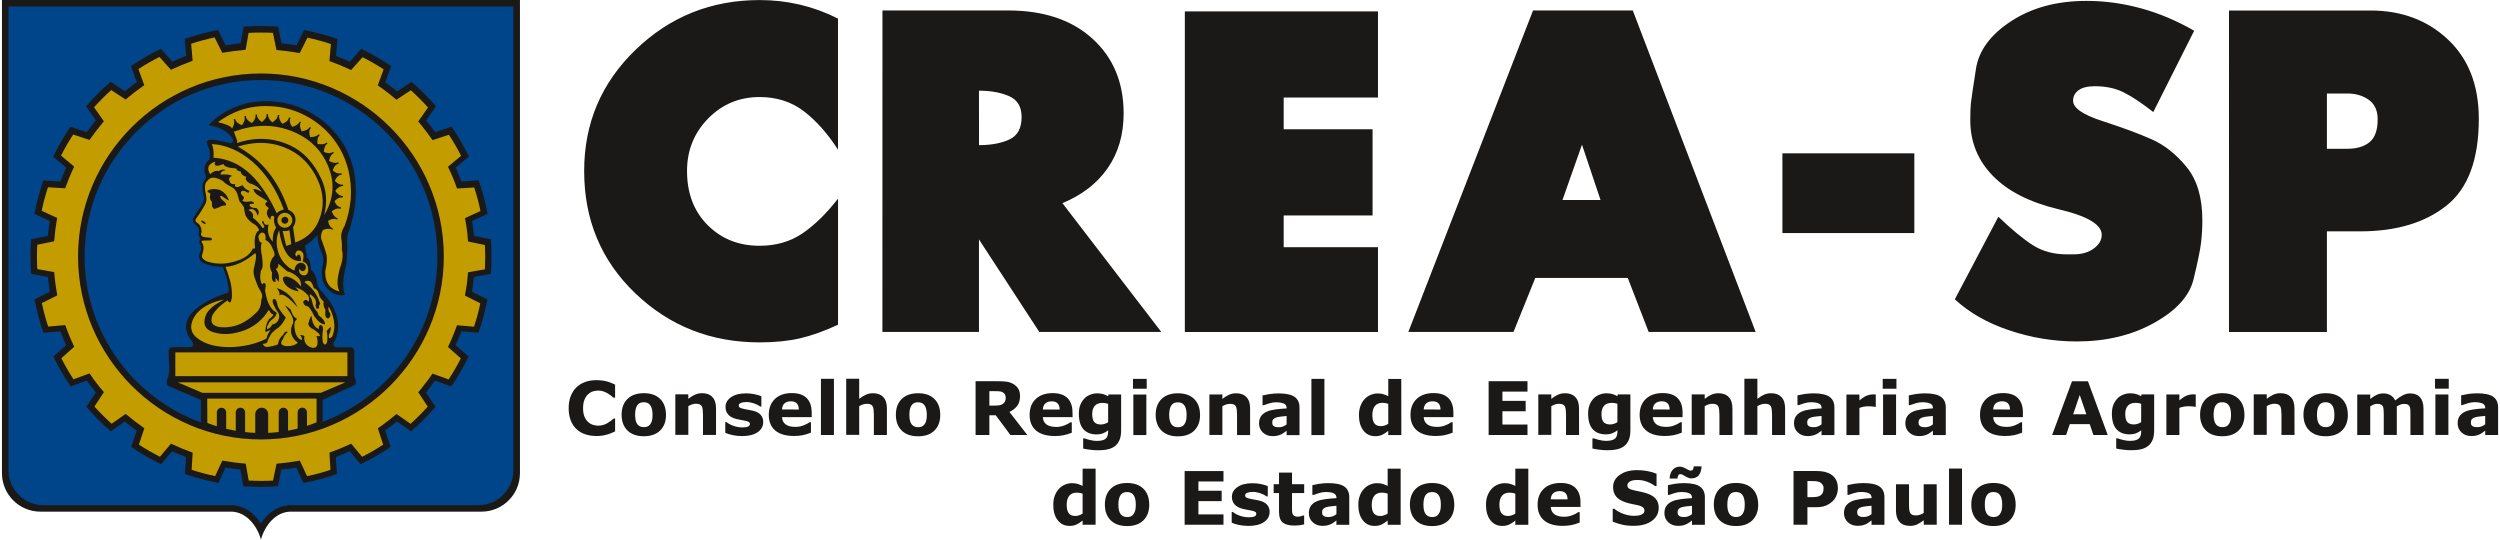
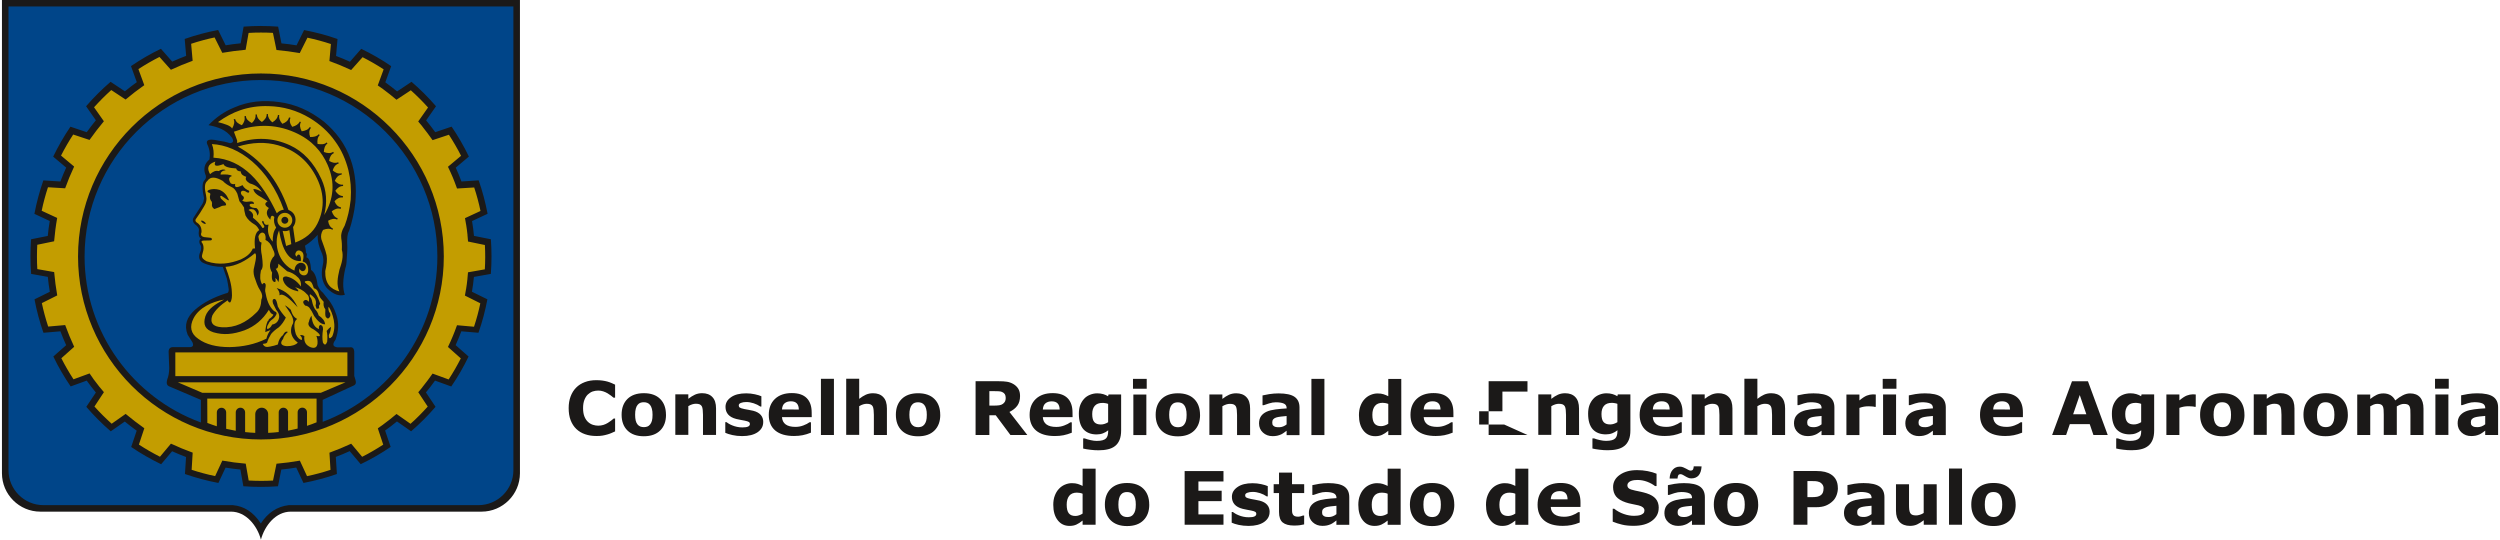
<svg xmlns="http://www.w3.org/2000/svg" width="0.667in" height="0.144in" viewBox="0 0 48 10.379" id="svg32">
  <defs id="defs32" />
  <g id="Layer1002" transform="translate(-181.861,-240.079)">
-     <path d="m 193.287,248.463 c -0.077,0 -0.147,-0.011 -0.213,-0.034 -0.065,-0.022 -0.121,-0.056 -0.168,-0.101 -0.047,-0.045 -0.083,-0.101 -0.109,-0.168 -0.026,-0.067 -0.038,-0.145 -0.038,-0.233 0,-0.082 0.012,-0.156 0.037,-0.223 0.025,-0.067 0.06,-0.124 0.107,-0.171 0.045,-0.046 0.101,-0.081 0.167,-0.106 0.066,-0.025 0.139,-0.037 0.217,-0.037 0.044,0 0.083,0.002 0.118,0.007 0.035,0.005 0.067,0.011 0.097,0.019 0.031,0.009 0.059,0.019 0.084,0.03 0.025,0.011 0.047,0.021 0.066,0.03 v 0.251 h -0.03 c -0.013,-0.011 -0.029,-0.024 -0.049,-0.04 -0.02,-0.015 -0.042,-0.03 -0.067,-0.045 -0.025,-0.015 -0.053,-0.027 -0.083,-0.037 -0.03,-0.01 -0.061,-0.015 -0.095,-0.015 -0.037,0 -0.073,0.006 -0.107,0.017 -0.034,0.012 -0.065,0.032 -0.094,0.059 -0.027,0.026 -0.049,0.061 -0.066,0.105 -0.017,0.044 -0.025,0.096 -0.025,0.158 0,0.065 0.009,0.119 0.027,0.163 0.018,0.043 0.042,0.078 0.069,0.102 0.028,0.026 0.06,0.044 0.094,0.055 0.035,0.011 0.069,0.016 0.103,0.016 0.033,0 0.065,-0.005 0.096,-0.014 0.032,-0.01 0.061,-0.023 0.088,-0.04 0.023,-0.014 0.044,-0.028 0.063,-0.043 0.019,-0.015 0.035,-0.028 0.048,-0.04 h 0.028 v 0.247 c -0.026,0.011 -0.051,0.022 -0.074,0.033 -0.024,0.01 -0.048,0.019 -0.074,0.026 -0.034,0.01 -0.065,0.017 -0.095,0.022 -0.03,0.005 -0.07,0.008 -0.122,0.008 z m 1.344,-0.409 c 0,0.128 -0.037,0.229 -0.112,0.303 -0.075,0.074 -0.179,0.111 -0.315,0.111 -0.135,0 -0.24,-0.037 -0.315,-0.111 -0.075,-0.074 -0.112,-0.175 -0.112,-0.303 0,-0.129 0.038,-0.23 0.113,-0.304 0.075,-0.073 0.18,-0.11 0.314,-0.11 0.136,0 0.241,0.037 0.315,0.111 0.074,0.074 0.111,0.175 0.111,0.303 z m -0.307,0.189 c 0.016,-0.02 0.028,-0.044 0.036,-0.072 0.008,-0.028 0.012,-0.067 0.012,-0.116 0,-0.046 -0.004,-0.084 -0.013,-0.115 -0.008,-0.031 -0.02,-0.056 -0.035,-0.074 -0.015,-0.019 -0.033,-0.032 -0.053,-0.04 -0.021,-0.008 -0.043,-0.012 -0.067,-0.012 -0.024,0 -0.045,0.003 -0.064,0.01 -0.019,0.006 -0.037,0.019 -0.054,0.039 -0.015,0.018 -0.028,0.043 -0.036,0.074 -0.009,0.032 -0.013,0.071 -0.013,0.118 0,0.043 0.004,0.08 0.011,0.111 0.008,0.031 0.019,0.056 0.035,0.075 0.015,0.018 0.032,0.031 0.053,0.04 0.021,0.008 0.044,0.012 0.07,0.012 0.023,0 0.044,-0.004 0.065,-0.011 0.021,-0.007 0.038,-0.021 0.052,-0.039 z m 1.269,0.2 h -0.251 v -0.387 c 0,-0.031 -0.002,-0.063 -0.005,-0.094 -0.003,-0.031 -0.009,-0.054 -0.017,-0.069 -0.009,-0.017 -0.023,-0.03 -0.041,-0.038 -0.018,-0.008 -0.043,-0.012 -0.074,-0.012 -0.023,0 -0.046,0.004 -0.069,0.011 -0.024,0.007 -0.049,0.019 -0.076,0.035 v 0.552 h -0.25 v -0.779 h 0.25 v 0.086 c 0.044,-0.035 0.087,-0.061 0.128,-0.08 0.041,-0.018 0.086,-0.028 0.137,-0.028 0.084,0 0.15,0.024 0.197,0.074 0.048,0.049 0.071,0.122 0.071,0.22 z m 0.907,-0.247 c 0,0.081 -0.036,0.145 -0.108,0.195 -0.072,0.049 -0.171,0.074 -0.296,0.074 -0.07,0 -0.132,-0.007 -0.189,-0.02 -0.057,-0.013 -0.102,-0.027 -0.136,-0.043 v -0.205 h 0.023 c 0.013,0.009 0.027,0.018 0.043,0.029 0.016,0.01 0.04,0.022 0.07,0.034 0.026,0.011 0.055,0.02 0.088,0.027 0.033,0.008 0.068,0.011 0.105,0.011 0.049,0 0.085,-0.005 0.109,-0.016 0.023,-0.011 0.035,-0.027 0.035,-0.048 0,-0.019 -0.007,-0.033 -0.021,-0.041 -0.014,-0.009 -0.04,-0.017 -0.079,-0.025 -0.018,-0.004 -0.044,-0.009 -0.075,-0.014 -0.032,-0.005 -0.06,-0.011 -0.086,-0.018 -0.071,-0.018 -0.123,-0.047 -0.157,-0.086 -0.034,-0.039 -0.051,-0.088 -0.051,-0.146 0,-0.075 0.035,-0.137 0.107,-0.187 0.071,-0.05 0.168,-0.074 0.291,-0.074 0.058,0 0.114,0.006 0.167,0.018 0.054,0.012 0.095,0.024 0.125,0.038 v 0.197 h -0.021 c -0.037,-0.026 -0.079,-0.046 -0.127,-0.062 -0.048,-0.016 -0.095,-0.024 -0.144,-0.024 -0.04,0 -0.074,0.006 -0.102,0.017 -0.028,0.011 -0.041,0.027 -0.041,0.047 0,0.018 0.006,0.033 0.019,0.042 0.013,0.01 0.042,0.019 0.088,0.029 0.026,0.005 0.053,0.01 0.082,0.015 0.029,0.005 0.059,0.011 0.089,0.018 0.066,0.017 0.114,0.044 0.146,0.081 0.032,0.037 0.047,0.083 0.047,0.138 z m 0.933,-0.096 h -0.572 c 0.004,0.061 0.027,0.108 0.07,0.14 0.043,0.032 0.106,0.048 0.189,0.048 0.053,0 0.104,-0.009 0.153,-0.028 0.05,-0.019 0.089,-0.039 0.117,-0.061 h 0.028 v 0.2 c -0.057,0.023 -0.11,0.039 -0.16,0.049 -0.05,0.01 -0.105,0.015 -0.166,0.015 -0.156,0 -0.276,-0.035 -0.36,-0.105 -0.083,-0.07 -0.125,-0.171 -0.125,-0.301 0,-0.129 0.039,-0.23 0.118,-0.306 0.079,-0.075 0.187,-0.113 0.325,-0.113 0.127,0 0.222,0.032 0.286,0.096 0.064,0.064 0.096,0.156 0.096,0.277 z m -0.248,-0.146 c -0.001,-0.052 -0.014,-0.092 -0.039,-0.118 -0.024,-0.026 -0.062,-0.04 -0.114,-0.04 -0.048,0 -0.088,0.012 -0.119,0.037 -0.031,0.025 -0.048,0.065 -0.052,0.12 z m 0.675,0.49 h -0.25 v -1.08 h 0.25 z m 1.019,0 h -0.251 v -0.387 c 0,-0.031 -0.002,-0.063 -0.005,-0.094 -0.003,-0.031 -0.009,-0.054 -0.017,-0.069 -0.009,-0.017 -0.023,-0.03 -0.041,-0.038 -0.018,-0.008 -0.043,-0.012 -0.074,-0.012 -0.023,0 -0.046,0.004 -0.069,0.011 -0.024,0.007 -0.049,0.019 -0.076,0.035 v 0.552 h -0.25 v -1.08 h 0.25 v 0.387 c 0.044,-0.035 0.087,-0.061 0.128,-0.08 0.041,-0.018 0.086,-0.028 0.137,-0.028 0.084,0 0.15,0.024 0.197,0.074 0.048,0.049 0.071,0.122 0.071,0.22 z m 1.026,-0.389 c 0,0.128 -0.037,0.229 -0.112,0.303 -0.074,0.074 -0.179,0.111 -0.315,0.111 -0.135,0 -0.24,-0.037 -0.315,-0.111 -0.075,-0.074 -0.112,-0.175 -0.112,-0.303 0,-0.129 0.038,-0.23 0.113,-0.304 0.075,-0.073 0.18,-0.11 0.314,-0.11 0.136,0 0.241,0.037 0.315,0.111 0.074,0.074 0.111,0.175 0.111,0.303 z m -0.307,0.189 c 0.016,-0.02 0.028,-0.044 0.036,-0.072 0.008,-0.028 0.012,-0.067 0.012,-0.116 0,-0.046 -0.004,-0.084 -0.013,-0.115 -0.008,-0.031 -0.02,-0.056 -0.035,-0.074 -0.015,-0.019 -0.033,-0.032 -0.053,-0.04 -0.021,-0.008 -0.043,-0.012 -0.067,-0.012 -0.024,0 -0.045,0.003 -0.064,0.01 -0.019,0.006 -0.037,0.019 -0.054,0.039 -0.015,0.018 -0.028,0.043 -0.036,0.074 -0.009,0.032 -0.013,0.071 -0.013,0.118 0,0.043 0.004,0.08 0.011,0.111 0.008,0.031 0.019,0.056 0.035,0.075 0.015,0.018 0.033,0.031 0.053,0.04 0.021,0.008 0.044,0.012 0.07,0.012 0.023,0 0.044,-0.004 0.065,-0.011 0.021,-0.007 0.038,-0.021 0.052,-0.039 z m 1.565,-0.517 c 0,-0.026 -0.005,-0.048 -0.016,-0.067 -0.011,-0.018 -0.029,-0.033 -0.055,-0.044 -0.018,-0.007 -0.039,-0.012 -0.063,-0.013 -0.024,-0.002 -0.052,-0.002 -0.084,-0.002 h -0.096 v 0.278 h 0.082 c 0.043,0 0.078,-0.002 0.107,-0.006 0.029,-0.004 0.053,-0.014 0.072,-0.028 0.019,-0.015 0.032,-0.03 0.041,-0.048 0.008,-0.017 0.013,-0.041 0.013,-0.07 z m 0.416,0.717 h -0.325 l -0.282,-0.379 h -0.123 v 0.379 h -0.265 V 247.41 h 0.447 c 0.061,0 0.114,0.003 0.157,0.01 0.044,0.007 0.085,0.022 0.124,0.045 0.039,0.023 0.07,0.053 0.093,0.09 0.023,0.037 0.034,0.083 0.034,0.139 0,0.076 -0.018,0.139 -0.053,0.187 -0.035,0.048 -0.086,0.088 -0.151,0.12 z m 0.87,-0.343 h -0.572 c 0.004,0.061 0.027,0.108 0.07,0.14 0.043,0.032 0.106,0.048 0.189,0.048 0.053,0 0.104,-0.009 0.153,-0.028 0.05,-0.019 0.089,-0.039 0.117,-0.061 h 0.028 v 0.2 c -0.057,0.023 -0.11,0.039 -0.16,0.049 -0.05,0.01 -0.105,0.015 -0.166,0.015 -0.156,0 -0.276,-0.035 -0.36,-0.105 -0.083,-0.07 -0.125,-0.171 -0.125,-0.301 0,-0.129 0.039,-0.23 0.118,-0.306 0.079,-0.075 0.187,-0.113 0.325,-0.113 0.127,0 0.222,0.032 0.286,0.096 0.064,0.064 0.096,0.156 0.096,0.277 z m -0.248,-0.146 c -0.001,-0.052 -0.014,-0.092 -0.039,-0.118 -0.024,-0.026 -0.062,-0.04 -0.114,-0.04 -0.048,0 -0.088,0.012 -0.119,0.037 -0.031,0.025 -0.048,0.065 -0.052,0.12 z m 1.182,0.4 c 0,0.073 -0.01,0.135 -0.031,0.185 -0.021,0.05 -0.05,0.089 -0.087,0.117 -0.037,0.029 -0.083,0.05 -0.136,0.062 -0.053,0.013 -0.113,0.019 -0.179,0.019 -0.054,0 -0.107,-0.003 -0.16,-0.01 -0.053,-0.006 -0.098,-0.014 -0.137,-0.023 v -0.195 h 0.031 c 0.03,0.012 0.068,0.023 0.112,0.033 0.044,0.01 0.083,0.015 0.118,0.015 0.046,0 0.084,-0.005 0.113,-0.013 0.029,-0.008 0.051,-0.021 0.066,-0.036 0.014,-0.015 0.025,-0.034 0.031,-0.057 0.006,-0.023 0.01,-0.051 0.01,-0.083 v -0.015 c -0.03,0.025 -0.064,0.044 -0.1,0.058 -0.037,0.014 -0.077,0.021 -0.122,0.021 -0.109,0 -0.193,-0.033 -0.253,-0.098 -0.059,-0.066 -0.089,-0.166 -0.089,-0.3 0,-0.064 0.009,-0.12 0.027,-0.167 0.018,-0.046 0.043,-0.087 0.076,-0.122 0.03,-0.033 0.068,-0.058 0.113,-0.076 0.045,-0.018 0.09,-0.027 0.137,-0.027 0.042,0 0.08,0.005 0.115,0.015 0.034,0.01 0.066,0.024 0.094,0.041 l 0.009,-0.035 h 0.242 z m -0.25,-0.156 v -0.353 c -0.014,-0.006 -0.032,-0.011 -0.053,-0.014 -0.021,-0.004 -0.04,-0.005 -0.056,-0.005 -0.066,0 -0.115,0.019 -0.148,0.056 -0.033,0.038 -0.049,0.09 -0.049,0.158 0,0.075 0.014,0.127 0.042,0.157 0.028,0.03 0.069,0.044 0.124,0.044 0.025,0 0.05,-0.004 0.073,-0.012 0.024,-0.008 0.046,-0.018 0.066,-0.031 z m 0.735,0.246 h -0.25 v -0.779 h 0.25 z m 0.007,-0.89 h -0.264 v -0.19 h 0.264 z m 1.026,0.501 c 0,0.128 -0.037,0.229 -0.112,0.303 -0.075,0.074 -0.18,0.111 -0.315,0.111 -0.135,0 -0.24,-0.037 -0.315,-0.111 -0.074,-0.074 -0.112,-0.175 -0.112,-0.303 0,-0.129 0.038,-0.23 0.113,-0.304 0.075,-0.073 0.18,-0.11 0.314,-0.11 0.136,0 0.241,0.037 0.315,0.111 0.074,0.074 0.111,0.175 0.111,0.303 z m -0.307,0.189 c 0.016,-0.02 0.028,-0.044 0.036,-0.072 0.008,-0.028 0.012,-0.067 0.012,-0.116 0,-0.046 -0.004,-0.084 -0.013,-0.115 -0.008,-0.031 -0.02,-0.056 -0.035,-0.074 -0.015,-0.019 -0.032,-0.032 -0.053,-0.04 -0.021,-0.008 -0.043,-0.012 -0.067,-0.012 -0.024,0 -0.045,0.003 -0.064,0.01 -0.019,0.006 -0.037,0.019 -0.054,0.039 -0.015,0.018 -0.028,0.043 -0.036,0.074 -0.009,0.032 -0.013,0.071 -0.013,0.118 0,0.043 0.004,0.08 0.012,0.111 0.008,0.031 0.019,0.056 0.035,0.075 0.015,0.018 0.033,0.031 0.053,0.04 0.021,0.008 0.044,0.012 0.07,0.012 0.023,0 0.044,-0.004 0.065,-0.011 0.021,-0.007 0.038,-0.021 0.052,-0.039 z m 1.269,0.2 h -0.251 v -0.387 c 0,-0.031 -0.002,-0.063 -0.005,-0.094 -0.003,-0.031 -0.009,-0.054 -0.017,-0.069 -0.009,-0.017 -0.023,-0.03 -0.041,-0.038 -0.018,-0.008 -0.043,-0.012 -0.074,-0.012 -0.023,0 -0.046,0.004 -0.069,0.011 -0.024,0.007 -0.049,0.019 -0.076,0.035 v 0.552 h -0.25 v -0.779 h 0.25 v 0.086 c 0.044,-0.035 0.087,-0.061 0.128,-0.08 0.041,-0.018 0.086,-0.028 0.137,-0.028 0.084,0 0.15,0.024 0.197,0.074 0.048,0.049 0.071,0.122 0.071,0.22 z m 0.702,-0.203 v -0.163 c -0.034,0.003 -0.07,0.007 -0.11,0.011 -0.039,0.005 -0.069,0.011 -0.089,0.017 -0.025,0.008 -0.044,0.019 -0.057,0.034 -0.013,0.015 -0.02,0.035 -0.02,0.059 0,0.016 0.001,0.029 0.004,0.04 0.003,0.01 0.01,0.02 0.021,0.029 0.011,0.009 0.023,0.016 0.038,0.02 0.015,0.004 0.038,0.006 0.07,0.006 0.025,0 0.05,-0.005 0.076,-0.015 0.026,-0.01 0.048,-0.024 0.068,-0.04 z m 0,0.12 c -0.013,0.01 -0.03,0.023 -0.05,0.037 -0.02,0.014 -0.038,0.026 -0.056,0.034 -0.025,0.011 -0.05,0.019 -0.076,0.025 -0.027,0.005 -0.055,0.008 -0.087,0.008 -0.074,0 -0.136,-0.023 -0.186,-0.069 -0.05,-0.046 -0.075,-0.104 -0.075,-0.175 0,-0.057 0.013,-0.103 0.038,-0.14 0.026,-0.036 0.062,-0.065 0.108,-0.086 0.046,-0.021 0.104,-0.035 0.172,-0.044 0.069,-0.009 0.14,-0.015 0.213,-0.019 v -0.004 c 0,-0.043 -0.017,-0.073 -0.053,-0.089 -0.035,-0.016 -0.087,-0.025 -0.155,-0.025 -0.041,0 -0.085,0.007 -0.132,0.022 -0.047,0.015 -0.08,0.026 -0.101,0.034 h -0.023 v -0.188 c 0.026,-0.007 0.069,-0.015 0.129,-0.025 0.059,-0.009 0.119,-0.014 0.179,-0.014 0.142,0 0.245,0.022 0.308,0.066 0.063,0.044 0.095,0.112 0.095,0.206 v 0.53 h -0.248 z m 0.727,0.083 h -0.25 v -1.08 h 0.25 z m 1.479,0 H 208.52 v -0.081 c -0.043,0.035 -0.083,0.061 -0.121,0.078 -0.037,0.017 -0.081,0.025 -0.13,0.025 -0.095,0 -0.171,-0.036 -0.228,-0.11 -0.057,-0.073 -0.085,-0.172 -0.085,-0.295 0,-0.066 0.01,-0.125 0.029,-0.176 0.019,-0.051 0.045,-0.095 0.079,-0.131 0.032,-0.035 0.07,-0.062 0.114,-0.081 0.045,-0.019 0.09,-0.029 0.135,-0.029 0.047,0 0.085,0.005 0.115,0.015 0.03,0.01 0.061,0.022 0.092,0.038 v -0.332 h 0.25 z M 208.52,248.228 v -0.382 c -0.018,-0.007 -0.036,-0.013 -0.056,-0.016 -0.019,-0.003 -0.037,-0.005 -0.053,-0.005 -0.066,0 -0.115,0.02 -0.148,0.061 -0.033,0.041 -0.049,0.098 -0.049,0.17 0,0.076 0.013,0.132 0.04,0.166 0.026,0.034 0.069,0.052 0.127,0.052 0.023,0 0.047,-0.004 0.072,-0.013 0.026,-0.008 0.048,-0.02 0.068,-0.034 z m 1.253,-0.128 h -0.572 c 0.004,0.061 0.027,0.108 0.07,0.14 0.043,0.032 0.106,0.048 0.189,0.048 0.053,0 0.104,-0.009 0.153,-0.028 0.05,-0.019 0.089,-0.039 0.117,-0.061 h 0.028 v 0.2 c -0.057,0.023 -0.11,0.039 -0.16,0.049 -0.05,0.01 -0.105,0.015 -0.166,0.015 -0.156,0 -0.276,-0.035 -0.36,-0.105 -0.083,-0.07 -0.125,-0.171 -0.125,-0.301 0,-0.129 0.039,-0.23 0.118,-0.306 0.079,-0.075 0.187,-0.113 0.325,-0.113 0.127,0 0.222,0.032 0.286,0.096 0.064,0.064 0.096,0.156 0.096,0.277 z m -0.248,-0.146 c -0.001,-0.052 -0.014,-0.092 -0.039,-0.118 -0.024,-0.026 -0.062,-0.04 -0.114,-0.04 -0.048,0 -0.088,0.012 -0.119,0.037 -0.031,0.025 -0.048,0.065 -0.052,0.12 z m 1.672,0.49 h -0.747 V 247.41 h 0.747 v 0.2 h -0.482 v 0.178 h 0.447 v 0.2 h -0.447 v 0.255 h 0.482 z m 0.992,0 h -0.251 v -0.387 c 0,-0.031 -0.002,-0.063 -0.005,-0.094 -0.003,-0.031 -0.009,-0.054 -0.017,-0.069 -0.009,-0.017 -0.023,-0.03 -0.041,-0.038 -0.018,-0.008 -0.043,-0.012 -0.075,-0.012 -0.023,0 -0.046,0.004 -0.069,0.011 -0.024,0.007 -0.049,0.019 -0.076,0.035 v 0.552 h -0.25 v -0.779 h 0.25 v 0.086 c 0.044,-0.035 0.087,-0.061 0.128,-0.08 0.041,-0.018 0.086,-0.028 0.137,-0.028 0.084,0 0.15,0.024 0.197,0.074 0.048,0.049 0.071,0.122 0.071,0.22 z m 0.987,-0.09 c 0,0.073 -0.01,0.135 -0.031,0.185 -0.021,0.05 -0.05,0.089 -0.087,0.117 -0.037,0.029 -0.083,0.05 -0.136,0.062 -0.053,0.013 -0.113,0.019 -0.179,0.019 -0.054,0 -0.107,-0.003 -0.16,-0.01 -0.053,-0.006 -0.098,-0.014 -0.137,-0.023 v -0.195 h 0.031 c 0.03,0.012 0.068,0.023 0.112,0.033 0.044,0.01 0.083,0.015 0.118,0.015 0.046,0 0.084,-0.005 0.113,-0.013 0.029,-0.008 0.051,-0.021 0.066,-0.036 0.014,-0.015 0.025,-0.034 0.031,-0.057 0.006,-0.023 0.01,-0.051 0.01,-0.083 v -0.015 c -0.03,0.025 -0.064,0.044 -0.1,0.058 -0.037,0.014 -0.077,0.021 -0.122,0.021 -0.109,0 -0.193,-0.033 -0.253,-0.098 -0.059,-0.066 -0.089,-0.166 -0.089,-0.3 0,-0.064 0.009,-0.12 0.027,-0.167 0.018,-0.046 0.043,-0.087 0.076,-0.122 0.03,-0.033 0.068,-0.058 0.113,-0.076 0.045,-0.018 0.09,-0.027 0.137,-0.027 0.042,0 0.08,0.005 0.115,0.015 0.034,0.01 0.066,0.024 0.094,0.041 l 0.009,-0.035 h 0.242 z m -0.25,-0.156 v -0.353 c -0.014,-0.006 -0.032,-0.011 -0.053,-0.014 -0.021,-0.004 -0.04,-0.005 -0.056,-0.005 -0.066,0 -0.115,0.019 -0.148,0.056 -0.033,0.038 -0.049,0.09 -0.049,0.158 0,0.075 0.014,0.127 0.042,0.157 0.028,0.03 0.069,0.044 0.124,0.044 0.025,0 0.05,-0.004 0.073,-0.012 0.024,-0.008 0.046,-0.018 0.066,-0.031 z m 1.253,-0.098 h -0.572 c 0.004,0.061 0.027,0.108 0.07,0.14 0.043,0.032 0.106,0.048 0.189,0.048 0.053,0 0.104,-0.009 0.153,-0.028 0.05,-0.019 0.089,-0.039 0.117,-0.061 h 0.028 v 0.2 c -0.057,0.023 -0.11,0.039 -0.16,0.049 -0.05,0.01 -0.105,0.015 -0.166,0.015 -0.156,0 -0.276,-0.035 -0.359,-0.105 -0.083,-0.07 -0.125,-0.171 -0.125,-0.301 0,-0.129 0.039,-0.23 0.118,-0.306 0.079,-0.075 0.187,-0.113 0.325,-0.113 0.127,0 0.222,0.032 0.286,0.096 0.064,0.064 0.096,0.156 0.096,0.277 z m -0.248,-0.146 c -0.001,-0.052 -0.014,-0.092 -0.039,-0.118 -0.024,-0.026 -0.062,-0.04 -0.114,-0.04 -0.048,0 -0.088,0.012 -0.119,0.037 -0.031,0.025 -0.048,0.065 -0.052,0.12 z m 1.208,0.49 h -0.251 v -0.387 c 0,-0.031 -0.002,-0.063 -0.005,-0.094 -0.003,-0.031 -0.009,-0.054 -0.017,-0.069 -0.009,-0.017 -0.023,-0.03 -0.041,-0.038 -0.018,-0.008 -0.043,-0.012 -0.075,-0.012 -0.023,0 -0.046,0.004 -0.069,0.011 -0.024,0.007 -0.049,0.019 -0.076,0.035 v 0.552 h -0.25 v -0.779 h 0.25 v 0.086 c 0.044,-0.035 0.087,-0.061 0.128,-0.08 0.041,-0.018 0.086,-0.028 0.137,-0.028 0.084,0 0.15,0.024 0.197,0.074 0.048,0.049 0.071,0.122 0.071,0.22 z m 1.012,0 h -0.251 v -0.387 c 0,-0.031 -0.002,-0.063 -0.005,-0.094 -0.003,-0.031 -0.009,-0.054 -0.017,-0.069 -0.009,-0.017 -0.023,-0.03 -0.041,-0.038 -0.018,-0.008 -0.043,-0.012 -0.074,-0.012 -0.023,0 -0.046,0.004 -0.069,0.011 -0.024,0.007 -0.049,0.019 -0.076,0.035 v 0.552 h -0.25 v -1.08 h 0.25 v 0.387 c 0.044,-0.035 0.087,-0.061 0.128,-0.08 0.041,-0.018 0.086,-0.028 0.137,-0.028 0.084,0 0.15,0.024 0.197,0.074 0.048,0.049 0.071,0.122 0.071,0.22 z m 0.701,-0.203 v -0.163 c -0.034,0.003 -0.07,0.007 -0.11,0.011 -0.039,0.005 -0.069,0.011 -0.089,0.017 -0.025,0.008 -0.044,0.019 -0.057,0.034 -0.013,0.015 -0.02,0.035 -0.02,0.059 0,0.016 0.001,0.029 0.004,0.04 0.003,0.01 0.01,0.02 0.021,0.029 0.011,0.009 0.023,0.016 0.038,0.02 0.015,0.004 0.038,0.006 0.069,0.006 0.025,0 0.05,-0.005 0.076,-0.015 0.026,-0.01 0.048,-0.024 0.068,-0.04 z m 0,0.12 c -0.013,0.01 -0.03,0.023 -0.05,0.037 -0.02,0.014 -0.039,0.026 -0.056,0.034 -0.025,0.011 -0.05,0.019 -0.076,0.025 -0.027,0.005 -0.055,0.008 -0.087,0.008 -0.074,0 -0.136,-0.023 -0.186,-0.069 -0.05,-0.046 -0.075,-0.104 -0.075,-0.175 0,-0.057 0.013,-0.103 0.038,-0.14 0.026,-0.036 0.062,-0.065 0.108,-0.086 0.046,-0.021 0.104,-0.035 0.172,-0.044 0.069,-0.009 0.14,-0.015 0.213,-0.019 v -0.004 c 0,-0.043 -0.017,-0.073 -0.053,-0.089 -0.035,-0.016 -0.087,-0.025 -0.155,-0.025 -0.041,0 -0.085,0.007 -0.132,0.022 -0.047,0.015 -0.08,0.026 -0.101,0.034 h -0.023 v -0.188 c 0.026,-0.007 0.069,-0.015 0.129,-0.025 0.059,-0.009 0.119,-0.014 0.178,-0.014 0.142,0 0.245,0.022 0.308,0.066 0.063,0.044 0.095,0.112 0.095,0.206 v 0.53 h -0.248 z m 1.042,-0.458 h -0.022 c -0.011,-0.004 -0.028,-0.007 -0.051,-0.008 -0.024,-0.002 -0.043,-0.003 -0.059,-0.003 -0.035,0 -0.067,0.002 -0.094,0.007 -0.027,0.005 -0.057,0.013 -0.088,0.024 v 0.522 h -0.25 v -0.779 h 0.25 v 0.114 c 0.055,-0.047 0.103,-0.078 0.143,-0.094 0.041,-0.015 0.078,-0.023 0.113,-0.023 0.009,0 0.019,3e-4 0.03,8e-4 0.011,5e-4 0.021,0.001 0.029,0.002 z m 0.391,0.541 h -0.25 v -0.779 h 0.25 z m 0.007,-0.89 h -0.264 v -0.19 h 0.264 z m 0.701,0.687 v -0.163 c -0.034,0.003 -0.07,0.007 -0.11,0.011 -0.039,0.005 -0.069,0.011 -0.089,0.017 -0.025,0.008 -0.044,0.019 -0.057,0.034 -0.013,0.015 -0.02,0.035 -0.02,0.059 0,0.016 10e-4,0.029 0.004,0.04 0.003,0.01 0.01,0.02 0.021,0.029 0.011,0.009 0.023,0.016 0.038,0.02 0.015,0.004 0.038,0.006 0.07,0.006 0.025,0 0.05,-0.005 0.076,-0.015 0.026,-0.01 0.048,-0.024 0.068,-0.04 z m 0,0.12 c -0.013,0.01 -0.03,0.023 -0.05,0.037 -0.02,0.014 -0.038,0.026 -0.056,0.034 -0.025,0.011 -0.05,0.019 -0.076,0.025 -0.027,0.005 -0.055,0.008 -0.087,0.008 -0.074,0 -0.136,-0.023 -0.186,-0.069 -0.05,-0.046 -0.075,-0.104 -0.075,-0.175 0,-0.057 0.013,-0.103 0.038,-0.14 0.026,-0.036 0.062,-0.065 0.108,-0.086 0.046,-0.021 0.104,-0.035 0.172,-0.044 0.069,-0.009 0.14,-0.015 0.213,-0.019 v -0.004 c 0,-0.043 -0.017,-0.073 -0.053,-0.089 -0.035,-0.016 -0.087,-0.025 -0.155,-0.025 -0.041,0 -0.085,0.007 -0.132,0.022 -0.047,0.015 -0.08,0.026 -0.101,0.034 h -0.023 v -0.188 c 0.026,-0.007 0.069,-0.015 0.129,-0.025 0.059,-0.009 0.119,-0.014 0.179,-0.014 0.142,0 0.245,0.022 0.308,0.066 0.063,0.044 0.095,0.112 0.095,0.206 v 0.53 h -0.248 z m 1.731,-0.261 h -0.572 c 0.004,0.061 0.027,0.108 0.07,0.14 0.043,0.032 0.106,0.048 0.189,0.048 0.053,0 0.104,-0.009 0.153,-0.028 0.05,-0.019 0.089,-0.039 0.117,-0.061 h 0.028 v 0.2 c -0.057,0.023 -0.11,0.039 -0.16,0.049 -0.05,0.01 -0.105,0.015 -0.166,0.015 -0.156,0 -0.276,-0.035 -0.359,-0.105 -0.083,-0.07 -0.125,-0.171 -0.125,-0.301 0,-0.129 0.039,-0.23 0.118,-0.306 0.079,-0.075 0.187,-0.113 0.325,-0.113 0.127,0 0.222,0.032 0.286,0.096 0.064,0.064 0.096,0.156 0.096,0.277 z m -0.248,-0.146 c -0.001,-0.052 -0.014,-0.092 -0.039,-0.118 -0.024,-0.026 -0.062,-0.04 -0.114,-0.04 -0.048,0 -0.088,0.012 -0.119,0.037 -0.031,0.025 -0.048,0.065 -0.052,0.12 z m 1.879,0.49 h -0.275 l -0.071,-0.209 h -0.383 l -0.071,0.209 h -0.269 l 0.382,-1.033 h 0.307 z m -0.411,-0.399 -0.127,-0.37 -0.127,0.37 z m 1.304,0.309 c 0,0.073 -0.01,0.135 -0.031,0.185 -0.021,0.05 -0.05,0.089 -0.087,0.117 -0.037,0.029 -0.083,0.05 -0.136,0.062 -0.053,0.013 -0.113,0.019 -0.179,0.019 -0.054,0 -0.107,-0.003 -0.16,-0.01 -0.053,-0.006 -0.098,-0.014 -0.137,-0.023 v -0.195 h 0.031 c 0.03,0.012 0.068,0.023 0.112,0.033 0.044,0.01 0.083,0.015 0.118,0.015 0.046,0 0.084,-0.005 0.113,-0.013 0.029,-0.008 0.051,-0.021 0.066,-0.036 0.014,-0.015 0.025,-0.034 0.031,-0.057 0.006,-0.023 0.01,-0.051 0.01,-0.083 v -0.015 c -0.03,0.025 -0.064,0.044 -0.1,0.058 -0.037,0.014 -0.077,0.021 -0.122,0.021 -0.109,0 -0.193,-0.033 -0.253,-0.098 -0.059,-0.066 -0.089,-0.166 -0.089,-0.3 0,-0.064 0.009,-0.12 0.027,-0.167 0.018,-0.046 0.044,-0.087 0.076,-0.122 0.03,-0.033 0.068,-0.058 0.113,-0.076 0.045,-0.018 0.09,-0.027 0.137,-0.027 0.042,0 0.08,0.005 0.115,0.015 0.034,0.01 0.066,0.024 0.094,0.041 l 0.009,-0.035 h 0.242 z m -0.25,-0.156 v -0.353 c -0.014,-0.006 -0.032,-0.011 -0.053,-0.014 -0.021,-0.004 -0.04,-0.005 -0.056,-0.005 -0.066,0 -0.115,0.019 -0.148,0.056 -0.033,0.038 -0.049,0.09 -0.049,0.158 0,0.075 0.014,0.127 0.042,0.157 0.028,0.03 0.069,0.044 0.124,0.044 0.025,0 0.05,-0.004 0.073,-0.012 0.024,-0.008 0.046,-0.018 0.066,-0.031 z" style="fill:#1b1918;fill-rule:evenodd" id="path19" />
+     <path d="m 193.287,248.463 c -0.077,0 -0.147,-0.011 -0.213,-0.034 -0.065,-0.022 -0.121,-0.056 -0.168,-0.101 -0.047,-0.045 -0.083,-0.101 -0.109,-0.168 -0.026,-0.067 -0.038,-0.145 -0.038,-0.233 0,-0.082 0.012,-0.156 0.037,-0.223 0.025,-0.067 0.06,-0.124 0.107,-0.171 0.045,-0.046 0.101,-0.081 0.167,-0.106 0.066,-0.025 0.139,-0.037 0.217,-0.037 0.044,0 0.083,0.002 0.118,0.007 0.035,0.005 0.067,0.011 0.097,0.019 0.031,0.009 0.059,0.019 0.084,0.03 0.025,0.011 0.047,0.021 0.066,0.03 v 0.251 h -0.03 c -0.013,-0.011 -0.029,-0.024 -0.049,-0.04 -0.02,-0.015 -0.042,-0.03 -0.067,-0.045 -0.025,-0.015 -0.053,-0.027 -0.083,-0.037 -0.03,-0.01 -0.061,-0.015 -0.095,-0.015 -0.037,0 -0.073,0.006 -0.107,0.017 -0.034,0.012 -0.065,0.032 -0.094,0.059 -0.027,0.026 -0.049,0.061 -0.066,0.105 -0.017,0.044 -0.025,0.096 -0.025,0.158 0,0.065 0.009,0.119 0.027,0.163 0.018,0.043 0.042,0.078 0.069,0.102 0.028,0.026 0.06,0.044 0.094,0.055 0.035,0.011 0.069,0.016 0.103,0.016 0.033,0 0.065,-0.005 0.096,-0.014 0.032,-0.01 0.061,-0.023 0.088,-0.04 0.023,-0.014 0.044,-0.028 0.063,-0.043 0.019,-0.015 0.035,-0.028 0.048,-0.04 h 0.028 v 0.247 c -0.026,0.011 -0.051,0.022 -0.074,0.033 -0.024,0.01 -0.048,0.019 -0.074,0.026 -0.034,0.01 -0.065,0.017 -0.095,0.022 -0.03,0.005 -0.07,0.008 -0.122,0.008 z m 1.344,-0.409 c 0,0.128 -0.037,0.229 -0.112,0.303 -0.075,0.074 -0.179,0.111 -0.315,0.111 -0.135,0 -0.24,-0.037 -0.315,-0.111 -0.075,-0.074 -0.112,-0.175 -0.112,-0.303 0,-0.129 0.038,-0.23 0.113,-0.304 0.075,-0.073 0.18,-0.11 0.314,-0.11 0.136,0 0.241,0.037 0.315,0.111 0.074,0.074 0.111,0.175 0.111,0.303 z m -0.307,0.189 c 0.016,-0.02 0.028,-0.044 0.036,-0.072 0.008,-0.028 0.012,-0.067 0.012,-0.116 0,-0.046 -0.004,-0.084 -0.013,-0.115 -0.008,-0.031 -0.02,-0.056 -0.035,-0.074 -0.015,-0.019 -0.033,-0.032 -0.053,-0.04 -0.021,-0.008 -0.043,-0.012 -0.067,-0.012 -0.024,0 -0.045,0.003 -0.064,0.01 -0.019,0.006 -0.037,0.019 -0.054,0.039 -0.015,0.018 -0.028,0.043 -0.036,0.074 -0.009,0.032 -0.013,0.071 -0.013,0.118 0,0.043 0.004,0.08 0.011,0.111 0.008,0.031 0.019,0.056 0.035,0.075 0.015,0.018 0.032,0.031 0.053,0.04 0.021,0.008 0.044,0.012 0.07,0.012 0.023,0 0.044,-0.004 0.065,-0.011 0.021,-0.007 0.038,-0.021 0.052,-0.039 z m 1.269,0.2 h -0.251 v -0.387 c 0,-0.031 -0.002,-0.063 -0.005,-0.094 -0.003,-0.031 -0.009,-0.054 -0.017,-0.069 -0.009,-0.017 -0.023,-0.03 -0.041,-0.038 -0.018,-0.008 -0.043,-0.012 -0.074,-0.012 -0.023,0 -0.046,0.004 -0.069,0.011 -0.024,0.007 -0.049,0.019 -0.076,0.035 v 0.552 h -0.25 v -0.779 h 0.25 v 0.086 c 0.044,-0.035 0.087,-0.061 0.128,-0.08 0.041,-0.018 0.086,-0.028 0.137,-0.028 0.084,0 0.15,0.024 0.197,0.074 0.048,0.049 0.071,0.122 0.071,0.22 z m 0.907,-0.247 c 0,0.081 -0.036,0.145 -0.108,0.195 -0.072,0.049 -0.171,0.074 -0.296,0.074 -0.07,0 -0.132,-0.007 -0.189,-0.02 -0.057,-0.013 -0.102,-0.027 -0.136,-0.043 v -0.205 h 0.023 c 0.013,0.009 0.027,0.018 0.043,0.029 0.016,0.01 0.04,0.022 0.07,0.034 0.026,0.011 0.055,0.02 0.088,0.027 0.033,0.008 0.068,0.011 0.105,0.011 0.049,0 0.085,-0.005 0.109,-0.016 0.023,-0.011 0.035,-0.027 0.035,-0.048 0,-0.019 -0.007,-0.033 -0.021,-0.041 -0.014,-0.009 -0.04,-0.017 -0.079,-0.025 -0.018,-0.004 -0.044,-0.009 -0.075,-0.014 -0.032,-0.005 -0.06,-0.011 -0.086,-0.018 -0.071,-0.018 -0.123,-0.047 -0.157,-0.086 -0.034,-0.039 -0.051,-0.088 -0.051,-0.146 0,-0.075 0.035,-0.137 0.107,-0.187 0.071,-0.05 0.168,-0.074 0.291,-0.074 0.058,0 0.114,0.006 0.167,0.018 0.054,0.012 0.095,0.024 0.125,0.038 v 0.197 h -0.021 c -0.037,-0.026 -0.079,-0.046 -0.127,-0.062 -0.048,-0.016 -0.095,-0.024 -0.144,-0.024 -0.04,0 -0.074,0.006 -0.102,0.017 -0.028,0.011 -0.041,0.027 -0.041,0.047 0,0.018 0.006,0.033 0.019,0.042 0.013,0.01 0.042,0.019 0.088,0.029 0.026,0.005 0.053,0.01 0.082,0.015 0.029,0.005 0.059,0.011 0.089,0.018 0.066,0.017 0.114,0.044 0.146,0.081 0.032,0.037 0.047,0.083 0.047,0.138 z m 0.933,-0.096 h -0.572 c 0.004,0.061 0.027,0.108 0.07,0.14 0.043,0.032 0.106,0.048 0.189,0.048 0.053,0 0.104,-0.009 0.153,-0.028 0.05,-0.019 0.089,-0.039 0.117,-0.061 h 0.028 v 0.2 c -0.057,0.023 -0.11,0.039 -0.16,0.049 -0.05,0.01 -0.105,0.015 -0.166,0.015 -0.156,0 -0.276,-0.035 -0.36,-0.105 -0.083,-0.07 -0.125,-0.171 -0.125,-0.301 0,-0.129 0.039,-0.23 0.118,-0.306 0.079,-0.075 0.187,-0.113 0.325,-0.113 0.127,0 0.222,0.032 0.286,0.096 0.064,0.064 0.096,0.156 0.096,0.277 z m -0.248,-0.146 c -0.001,-0.052 -0.014,-0.092 -0.039,-0.118 -0.024,-0.026 -0.062,-0.04 -0.114,-0.04 -0.048,0 -0.088,0.012 -0.119,0.037 -0.031,0.025 -0.048,0.065 -0.052,0.12 z m 0.675,0.49 h -0.25 v -1.08 h 0.25 z m 1.019,0 h -0.251 v -0.387 c 0,-0.031 -0.002,-0.063 -0.005,-0.094 -0.003,-0.031 -0.009,-0.054 -0.017,-0.069 -0.009,-0.017 -0.023,-0.03 -0.041,-0.038 -0.018,-0.008 -0.043,-0.012 -0.074,-0.012 -0.023,0 -0.046,0.004 -0.069,0.011 -0.024,0.007 -0.049,0.019 -0.076,0.035 v 0.552 h -0.25 v -1.08 h 0.25 v 0.387 c 0.044,-0.035 0.087,-0.061 0.128,-0.08 0.041,-0.018 0.086,-0.028 0.137,-0.028 0.084,0 0.15,0.024 0.197,0.074 0.048,0.049 0.071,0.122 0.071,0.22 z m 1.026,-0.389 c 0,0.128 -0.037,0.229 -0.112,0.303 -0.074,0.074 -0.179,0.111 -0.315,0.111 -0.135,0 -0.24,-0.037 -0.315,-0.111 -0.075,-0.074 -0.112,-0.175 -0.112,-0.303 0,-0.129 0.038,-0.23 0.113,-0.304 0.075,-0.073 0.18,-0.11 0.314,-0.11 0.136,0 0.241,0.037 0.315,0.111 0.074,0.074 0.111,0.175 0.111,0.303 z m -0.307,0.189 c 0.016,-0.02 0.028,-0.044 0.036,-0.072 0.008,-0.028 0.012,-0.067 0.012,-0.116 0,-0.046 -0.004,-0.084 -0.013,-0.115 -0.008,-0.031 -0.02,-0.056 -0.035,-0.074 -0.015,-0.019 -0.033,-0.032 -0.053,-0.04 -0.021,-0.008 -0.043,-0.012 -0.067,-0.012 -0.024,0 -0.045,0.003 -0.064,0.01 -0.019,0.006 -0.037,0.019 -0.054,0.039 -0.015,0.018 -0.028,0.043 -0.036,0.074 -0.009,0.032 -0.013,0.071 -0.013,0.118 0,0.043 0.004,0.08 0.011,0.111 0.008,0.031 0.019,0.056 0.035,0.075 0.015,0.018 0.033,0.031 0.053,0.04 0.021,0.008 0.044,0.012 0.07,0.012 0.023,0 0.044,-0.004 0.065,-0.011 0.021,-0.007 0.038,-0.021 0.052,-0.039 z m 1.565,-0.517 c 0,-0.026 -0.005,-0.048 -0.016,-0.067 -0.011,-0.018 -0.029,-0.033 -0.055,-0.044 -0.018,-0.007 -0.039,-0.012 -0.063,-0.013 -0.024,-0.002 -0.052,-0.002 -0.084,-0.002 h -0.096 v 0.278 h 0.082 c 0.043,0 0.078,-0.002 0.107,-0.006 0.029,-0.004 0.053,-0.014 0.072,-0.028 0.019,-0.015 0.032,-0.03 0.041,-0.048 0.008,-0.017 0.013,-0.041 0.013,-0.07 z m 0.416,0.717 h -0.325 l -0.282,-0.379 h -0.123 v 0.379 h -0.265 V 247.41 h 0.447 c 0.061,0 0.114,0.003 0.157,0.01 0.044,0.007 0.085,0.022 0.124,0.045 0.039,0.023 0.07,0.053 0.093,0.09 0.023,0.037 0.034,0.083 0.034,0.139 0,0.076 -0.018,0.139 -0.053,0.187 -0.035,0.048 -0.086,0.088 -0.151,0.12 z m 0.87,-0.343 h -0.572 c 0.004,0.061 0.027,0.108 0.07,0.14 0.043,0.032 0.106,0.048 0.189,0.048 0.053,0 0.104,-0.009 0.153,-0.028 0.05,-0.019 0.089,-0.039 0.117,-0.061 h 0.028 v 0.2 c -0.057,0.023 -0.11,0.039 -0.16,0.049 -0.05,0.01 -0.105,0.015 -0.166,0.015 -0.156,0 -0.276,-0.035 -0.36,-0.105 -0.083,-0.07 -0.125,-0.171 -0.125,-0.301 0,-0.129 0.039,-0.23 0.118,-0.306 0.079,-0.075 0.187,-0.113 0.325,-0.113 0.127,0 0.222,0.032 0.286,0.096 0.064,0.064 0.096,0.156 0.096,0.277 z m -0.248,-0.146 c -0.001,-0.052 -0.014,-0.092 -0.039,-0.118 -0.024,-0.026 -0.062,-0.04 -0.114,-0.04 -0.048,0 -0.088,0.012 -0.119,0.037 -0.031,0.025 -0.048,0.065 -0.052,0.12 z m 1.182,0.4 c 0,0.073 -0.01,0.135 -0.031,0.185 -0.021,0.05 -0.05,0.089 -0.087,0.117 -0.037,0.029 -0.083,0.05 -0.136,0.062 -0.053,0.013 -0.113,0.019 -0.179,0.019 -0.054,0 -0.107,-0.003 -0.16,-0.01 -0.053,-0.006 -0.098,-0.014 -0.137,-0.023 v -0.195 h 0.031 c 0.03,0.012 0.068,0.023 0.112,0.033 0.044,0.01 0.083,0.015 0.118,0.015 0.046,0 0.084,-0.005 0.113,-0.013 0.029,-0.008 0.051,-0.021 0.066,-0.036 0.014,-0.015 0.025,-0.034 0.031,-0.057 0.006,-0.023 0.01,-0.051 0.01,-0.083 v -0.015 c -0.03,0.025 -0.064,0.044 -0.1,0.058 -0.037,0.014 -0.077,0.021 -0.122,0.021 -0.109,0 -0.193,-0.033 -0.253,-0.098 -0.059,-0.066 -0.089,-0.166 -0.089,-0.3 0,-0.064 0.009,-0.12 0.027,-0.167 0.018,-0.046 0.043,-0.087 0.076,-0.122 0.03,-0.033 0.068,-0.058 0.113,-0.076 0.045,-0.018 0.09,-0.027 0.137,-0.027 0.042,0 0.08,0.005 0.115,0.015 0.034,0.01 0.066,0.024 0.094,0.041 l 0.009,-0.035 h 0.242 z m -0.25,-0.156 v -0.353 c -0.014,-0.006 -0.032,-0.011 -0.053,-0.014 -0.021,-0.004 -0.04,-0.005 -0.056,-0.005 -0.066,0 -0.115,0.019 -0.148,0.056 -0.033,0.038 -0.049,0.09 -0.049,0.158 0,0.075 0.014,0.127 0.042,0.157 0.028,0.03 0.069,0.044 0.124,0.044 0.025,0 0.05,-0.004 0.073,-0.012 0.024,-0.008 0.046,-0.018 0.066,-0.031 z m 0.735,0.246 h -0.25 v -0.779 h 0.25 z m 0.007,-0.89 h -0.264 v -0.19 h 0.264 z m 1.026,0.501 c 0,0.128 -0.037,0.229 -0.112,0.303 -0.075,0.074 -0.18,0.111 -0.315,0.111 -0.135,0 -0.24,-0.037 -0.315,-0.111 -0.074,-0.074 -0.112,-0.175 -0.112,-0.303 0,-0.129 0.038,-0.23 0.113,-0.304 0.075,-0.073 0.18,-0.11 0.314,-0.11 0.136,0 0.241,0.037 0.315,0.111 0.074,0.074 0.111,0.175 0.111,0.303 z m -0.307,0.189 c 0.016,-0.02 0.028,-0.044 0.036,-0.072 0.008,-0.028 0.012,-0.067 0.012,-0.116 0,-0.046 -0.004,-0.084 -0.013,-0.115 -0.008,-0.031 -0.02,-0.056 -0.035,-0.074 -0.015,-0.019 -0.032,-0.032 -0.053,-0.04 -0.021,-0.008 -0.043,-0.012 -0.067,-0.012 -0.024,0 -0.045,0.003 -0.064,0.01 -0.019,0.006 -0.037,0.019 -0.054,0.039 -0.015,0.018 -0.028,0.043 -0.036,0.074 -0.009,0.032 -0.013,0.071 -0.013,0.118 0,0.043 0.004,0.08 0.012,0.111 0.008,0.031 0.019,0.056 0.035,0.075 0.015,0.018 0.033,0.031 0.053,0.04 0.021,0.008 0.044,0.012 0.07,0.012 0.023,0 0.044,-0.004 0.065,-0.011 0.021,-0.007 0.038,-0.021 0.052,-0.039 z m 1.269,0.2 h -0.251 v -0.387 c 0,-0.031 -0.002,-0.063 -0.005,-0.094 -0.003,-0.031 -0.009,-0.054 -0.017,-0.069 -0.009,-0.017 -0.023,-0.03 -0.041,-0.038 -0.018,-0.008 -0.043,-0.012 -0.074,-0.012 -0.023,0 -0.046,0.004 -0.069,0.011 -0.024,0.007 -0.049,0.019 -0.076,0.035 v 0.552 h -0.25 v -0.779 h 0.25 v 0.086 c 0.044,-0.035 0.087,-0.061 0.128,-0.08 0.041,-0.018 0.086,-0.028 0.137,-0.028 0.084,0 0.15,0.024 0.197,0.074 0.048,0.049 0.071,0.122 0.071,0.22 z m 0.702,-0.203 v -0.163 c -0.034,0.003 -0.07,0.007 -0.11,0.011 -0.039,0.005 -0.069,0.011 -0.089,0.017 -0.025,0.008 -0.044,0.019 -0.057,0.034 -0.013,0.015 -0.02,0.035 -0.02,0.059 0,0.016 0.001,0.029 0.004,0.04 0.003,0.01 0.01,0.02 0.021,0.029 0.011,0.009 0.023,0.016 0.038,0.02 0.015,0.004 0.038,0.006 0.07,0.006 0.025,0 0.05,-0.005 0.076,-0.015 0.026,-0.01 0.048,-0.024 0.068,-0.04 z m 0,0.12 c -0.013,0.01 -0.03,0.023 -0.05,0.037 -0.02,0.014 -0.038,0.026 -0.056,0.034 -0.025,0.011 -0.05,0.019 -0.076,0.025 -0.027,0.005 -0.055,0.008 -0.087,0.008 -0.074,0 -0.136,-0.023 -0.186,-0.069 -0.05,-0.046 -0.075,-0.104 -0.075,-0.175 0,-0.057 0.013,-0.103 0.038,-0.14 0.026,-0.036 0.062,-0.065 0.108,-0.086 0.046,-0.021 0.104,-0.035 0.172,-0.044 0.069,-0.009 0.14,-0.015 0.213,-0.019 v -0.004 c 0,-0.043 -0.017,-0.073 -0.053,-0.089 -0.035,-0.016 -0.087,-0.025 -0.155,-0.025 -0.041,0 -0.085,0.007 -0.132,0.022 -0.047,0.015 -0.08,0.026 -0.101,0.034 h -0.023 v -0.188 c 0.026,-0.007 0.069,-0.015 0.129,-0.025 0.059,-0.009 0.119,-0.014 0.179,-0.014 0.142,0 0.245,0.022 0.308,0.066 0.063,0.044 0.095,0.112 0.095,0.206 v 0.53 h -0.248 z m 0.727,0.083 h -0.25 v -1.08 h 0.25 z m 1.479,0 H 208.52 v -0.081 c -0.043,0.035 -0.083,0.061 -0.121,0.078 -0.037,0.017 -0.081,0.025 -0.13,0.025 -0.095,0 -0.171,-0.036 -0.228,-0.11 -0.057,-0.073 -0.085,-0.172 -0.085,-0.295 0,-0.066 0.01,-0.125 0.029,-0.176 0.019,-0.051 0.045,-0.095 0.079,-0.131 0.032,-0.035 0.07,-0.062 0.114,-0.081 0.045,-0.019 0.09,-0.029 0.135,-0.029 0.047,0 0.085,0.005 0.115,0.015 0.03,0.01 0.061,0.022 0.092,0.038 v -0.332 h 0.25 z M 208.52,248.228 v -0.382 c -0.018,-0.007 -0.036,-0.013 -0.056,-0.016 -0.019,-0.003 -0.037,-0.005 -0.053,-0.005 -0.066,0 -0.115,0.02 -0.148,0.061 -0.033,0.041 -0.049,0.098 -0.049,0.17 0,0.076 0.013,0.132 0.04,0.166 0.026,0.034 0.069,0.052 0.127,0.052 0.023,0 0.047,-0.004 0.072,-0.013 0.026,-0.008 0.048,-0.02 0.068,-0.034 z m 1.253,-0.128 h -0.572 c 0.004,0.061 0.027,0.108 0.07,0.14 0.043,0.032 0.106,0.048 0.189,0.048 0.053,0 0.104,-0.009 0.153,-0.028 0.05,-0.019 0.089,-0.039 0.117,-0.061 h 0.028 v 0.2 c -0.057,0.023 -0.11,0.039 -0.16,0.049 -0.05,0.01 -0.105,0.015 -0.166,0.015 -0.156,0 -0.276,-0.035 -0.36,-0.105 -0.083,-0.07 -0.125,-0.171 -0.125,-0.301 0,-0.129 0.039,-0.23 0.118,-0.306 0.079,-0.075 0.187,-0.113 0.325,-0.113 0.127,0 0.222,0.032 0.286,0.096 0.064,0.064 0.096,0.156 0.096,0.277 z m -0.248,-0.146 c -0.001,-0.052 -0.014,-0.092 -0.039,-0.118 -0.024,-0.026 -0.062,-0.04 -0.114,-0.04 -0.048,0 -0.088,0.012 -0.119,0.037 -0.031,0.025 -0.048,0.065 -0.052,0.12 z m 1.672,0.49 h -0.747 V 247.41 h 0.747 v 0.2 h -0.482 v 0.178 v 0.2 h -0.447 v 0.255 h 0.482 z m 0.992,0 h -0.251 v -0.387 c 0,-0.031 -0.002,-0.063 -0.005,-0.094 -0.003,-0.031 -0.009,-0.054 -0.017,-0.069 -0.009,-0.017 -0.023,-0.03 -0.041,-0.038 -0.018,-0.008 -0.043,-0.012 -0.075,-0.012 -0.023,0 -0.046,0.004 -0.069,0.011 -0.024,0.007 -0.049,0.019 -0.076,0.035 v 0.552 h -0.25 v -0.779 h 0.25 v 0.086 c 0.044,-0.035 0.087,-0.061 0.128,-0.08 0.041,-0.018 0.086,-0.028 0.137,-0.028 0.084,0 0.15,0.024 0.197,0.074 0.048,0.049 0.071,0.122 0.071,0.22 z m 0.987,-0.09 c 0,0.073 -0.01,0.135 -0.031,0.185 -0.021,0.05 -0.05,0.089 -0.087,0.117 -0.037,0.029 -0.083,0.05 -0.136,0.062 -0.053,0.013 -0.113,0.019 -0.179,0.019 -0.054,0 -0.107,-0.003 -0.16,-0.01 -0.053,-0.006 -0.098,-0.014 -0.137,-0.023 v -0.195 h 0.031 c 0.03,0.012 0.068,0.023 0.112,0.033 0.044,0.01 0.083,0.015 0.118,0.015 0.046,0 0.084,-0.005 0.113,-0.013 0.029,-0.008 0.051,-0.021 0.066,-0.036 0.014,-0.015 0.025,-0.034 0.031,-0.057 0.006,-0.023 0.01,-0.051 0.01,-0.083 v -0.015 c -0.03,0.025 -0.064,0.044 -0.1,0.058 -0.037,0.014 -0.077,0.021 -0.122,0.021 -0.109,0 -0.193,-0.033 -0.253,-0.098 -0.059,-0.066 -0.089,-0.166 -0.089,-0.3 0,-0.064 0.009,-0.12 0.027,-0.167 0.018,-0.046 0.043,-0.087 0.076,-0.122 0.03,-0.033 0.068,-0.058 0.113,-0.076 0.045,-0.018 0.09,-0.027 0.137,-0.027 0.042,0 0.08,0.005 0.115,0.015 0.034,0.01 0.066,0.024 0.094,0.041 l 0.009,-0.035 h 0.242 z m -0.25,-0.156 v -0.353 c -0.014,-0.006 -0.032,-0.011 -0.053,-0.014 -0.021,-0.004 -0.04,-0.005 -0.056,-0.005 -0.066,0 -0.115,0.019 -0.148,0.056 -0.033,0.038 -0.049,0.09 -0.049,0.158 0,0.075 0.014,0.127 0.042,0.157 0.028,0.03 0.069,0.044 0.124,0.044 0.025,0 0.05,-0.004 0.073,-0.012 0.024,-0.008 0.046,-0.018 0.066,-0.031 z m 1.253,-0.098 h -0.572 c 0.004,0.061 0.027,0.108 0.07,0.14 0.043,0.032 0.106,0.048 0.189,0.048 0.053,0 0.104,-0.009 0.153,-0.028 0.05,-0.019 0.089,-0.039 0.117,-0.061 h 0.028 v 0.2 c -0.057,0.023 -0.11,0.039 -0.16,0.049 -0.05,0.01 -0.105,0.015 -0.166,0.015 -0.156,0 -0.276,-0.035 -0.359,-0.105 -0.083,-0.07 -0.125,-0.171 -0.125,-0.301 0,-0.129 0.039,-0.23 0.118,-0.306 0.079,-0.075 0.187,-0.113 0.325,-0.113 0.127,0 0.222,0.032 0.286,0.096 0.064,0.064 0.096,0.156 0.096,0.277 z m -0.248,-0.146 c -0.001,-0.052 -0.014,-0.092 -0.039,-0.118 -0.024,-0.026 -0.062,-0.04 -0.114,-0.04 -0.048,0 -0.088,0.012 -0.119,0.037 -0.031,0.025 -0.048,0.065 -0.052,0.12 z m 1.208,0.49 h -0.251 v -0.387 c 0,-0.031 -0.002,-0.063 -0.005,-0.094 -0.003,-0.031 -0.009,-0.054 -0.017,-0.069 -0.009,-0.017 -0.023,-0.03 -0.041,-0.038 -0.018,-0.008 -0.043,-0.012 -0.075,-0.012 -0.023,0 -0.046,0.004 -0.069,0.011 -0.024,0.007 -0.049,0.019 -0.076,0.035 v 0.552 h -0.25 v -0.779 h 0.25 v 0.086 c 0.044,-0.035 0.087,-0.061 0.128,-0.08 0.041,-0.018 0.086,-0.028 0.137,-0.028 0.084,0 0.15,0.024 0.197,0.074 0.048,0.049 0.071,0.122 0.071,0.22 z m 1.012,0 h -0.251 v -0.387 c 0,-0.031 -0.002,-0.063 -0.005,-0.094 -0.003,-0.031 -0.009,-0.054 -0.017,-0.069 -0.009,-0.017 -0.023,-0.03 -0.041,-0.038 -0.018,-0.008 -0.043,-0.012 -0.074,-0.012 -0.023,0 -0.046,0.004 -0.069,0.011 -0.024,0.007 -0.049,0.019 -0.076,0.035 v 0.552 h -0.25 v -1.08 h 0.25 v 0.387 c 0.044,-0.035 0.087,-0.061 0.128,-0.08 0.041,-0.018 0.086,-0.028 0.137,-0.028 0.084,0 0.15,0.024 0.197,0.074 0.048,0.049 0.071,0.122 0.071,0.22 z m 0.701,-0.203 v -0.163 c -0.034,0.003 -0.07,0.007 -0.11,0.011 -0.039,0.005 -0.069,0.011 -0.089,0.017 -0.025,0.008 -0.044,0.019 -0.057,0.034 -0.013,0.015 -0.02,0.035 -0.02,0.059 0,0.016 0.001,0.029 0.004,0.04 0.003,0.01 0.01,0.02 0.021,0.029 0.011,0.009 0.023,0.016 0.038,0.02 0.015,0.004 0.038,0.006 0.069,0.006 0.025,0 0.05,-0.005 0.076,-0.015 0.026,-0.01 0.048,-0.024 0.068,-0.04 z m 0,0.12 c -0.013,0.01 -0.03,0.023 -0.05,0.037 -0.02,0.014 -0.039,0.026 -0.056,0.034 -0.025,0.011 -0.05,0.019 -0.076,0.025 -0.027,0.005 -0.055,0.008 -0.087,0.008 -0.074,0 -0.136,-0.023 -0.186,-0.069 -0.05,-0.046 -0.075,-0.104 -0.075,-0.175 0,-0.057 0.013,-0.103 0.038,-0.14 0.026,-0.036 0.062,-0.065 0.108,-0.086 0.046,-0.021 0.104,-0.035 0.172,-0.044 0.069,-0.009 0.14,-0.015 0.213,-0.019 v -0.004 c 0,-0.043 -0.017,-0.073 -0.053,-0.089 -0.035,-0.016 -0.087,-0.025 -0.155,-0.025 -0.041,0 -0.085,0.007 -0.132,0.022 -0.047,0.015 -0.08,0.026 -0.101,0.034 h -0.023 v -0.188 c 0.026,-0.007 0.069,-0.015 0.129,-0.025 0.059,-0.009 0.119,-0.014 0.178,-0.014 0.142,0 0.245,0.022 0.308,0.066 0.063,0.044 0.095,0.112 0.095,0.206 v 0.53 h -0.248 z m 1.042,-0.458 h -0.022 c -0.011,-0.004 -0.028,-0.007 -0.051,-0.008 -0.024,-0.002 -0.043,-0.003 -0.059,-0.003 -0.035,0 -0.067,0.002 -0.094,0.007 -0.027,0.005 -0.057,0.013 -0.088,0.024 v 0.522 h -0.25 v -0.779 h 0.25 v 0.114 c 0.055,-0.047 0.103,-0.078 0.143,-0.094 0.041,-0.015 0.078,-0.023 0.113,-0.023 0.009,0 0.019,3e-4 0.03,8e-4 0.011,5e-4 0.021,0.001 0.029,0.002 z m 0.391,0.541 h -0.25 v -0.779 h 0.25 z m 0.007,-0.89 h -0.264 v -0.19 h 0.264 z m 0.701,0.687 v -0.163 c -0.034,0.003 -0.07,0.007 -0.11,0.011 -0.039,0.005 -0.069,0.011 -0.089,0.017 -0.025,0.008 -0.044,0.019 -0.057,0.034 -0.013,0.015 -0.02,0.035 -0.02,0.059 0,0.016 10e-4,0.029 0.004,0.04 0.003,0.01 0.01,0.02 0.021,0.029 0.011,0.009 0.023,0.016 0.038,0.02 0.015,0.004 0.038,0.006 0.07,0.006 0.025,0 0.05,-0.005 0.076,-0.015 0.026,-0.01 0.048,-0.024 0.068,-0.04 z m 0,0.12 c -0.013,0.01 -0.03,0.023 -0.05,0.037 -0.02,0.014 -0.038,0.026 -0.056,0.034 -0.025,0.011 -0.05,0.019 -0.076,0.025 -0.027,0.005 -0.055,0.008 -0.087,0.008 -0.074,0 -0.136,-0.023 -0.186,-0.069 -0.05,-0.046 -0.075,-0.104 -0.075,-0.175 0,-0.057 0.013,-0.103 0.038,-0.14 0.026,-0.036 0.062,-0.065 0.108,-0.086 0.046,-0.021 0.104,-0.035 0.172,-0.044 0.069,-0.009 0.14,-0.015 0.213,-0.019 v -0.004 c 0,-0.043 -0.017,-0.073 -0.053,-0.089 -0.035,-0.016 -0.087,-0.025 -0.155,-0.025 -0.041,0 -0.085,0.007 -0.132,0.022 -0.047,0.015 -0.08,0.026 -0.101,0.034 h -0.023 v -0.188 c 0.026,-0.007 0.069,-0.015 0.129,-0.025 0.059,-0.009 0.119,-0.014 0.179,-0.014 0.142,0 0.245,0.022 0.308,0.066 0.063,0.044 0.095,0.112 0.095,0.206 v 0.53 h -0.248 z m 1.731,-0.261 h -0.572 c 0.004,0.061 0.027,0.108 0.07,0.14 0.043,0.032 0.106,0.048 0.189,0.048 0.053,0 0.104,-0.009 0.153,-0.028 0.05,-0.019 0.089,-0.039 0.117,-0.061 h 0.028 v 0.2 c -0.057,0.023 -0.11,0.039 -0.16,0.049 -0.05,0.01 -0.105,0.015 -0.166,0.015 -0.156,0 -0.276,-0.035 -0.359,-0.105 -0.083,-0.07 -0.125,-0.171 -0.125,-0.301 0,-0.129 0.039,-0.23 0.118,-0.306 0.079,-0.075 0.187,-0.113 0.325,-0.113 0.127,0 0.222,0.032 0.286,0.096 0.064,0.064 0.096,0.156 0.096,0.277 z m -0.248,-0.146 c -0.001,-0.052 -0.014,-0.092 -0.039,-0.118 -0.024,-0.026 -0.062,-0.04 -0.114,-0.04 -0.048,0 -0.088,0.012 -0.119,0.037 -0.031,0.025 -0.048,0.065 -0.052,0.12 z m 1.879,0.49 h -0.275 l -0.071,-0.209 h -0.383 l -0.071,0.209 h -0.269 l 0.382,-1.033 h 0.307 z m -0.411,-0.399 -0.127,-0.37 -0.127,0.37 z m 1.304,0.309 c 0,0.073 -0.01,0.135 -0.031,0.185 -0.021,0.05 -0.05,0.089 -0.087,0.117 -0.037,0.029 -0.083,0.05 -0.136,0.062 -0.053,0.013 -0.113,0.019 -0.179,0.019 -0.054,0 -0.107,-0.003 -0.16,-0.01 -0.053,-0.006 -0.098,-0.014 -0.137,-0.023 v -0.195 h 0.031 c 0.03,0.012 0.068,0.023 0.112,0.033 0.044,0.01 0.083,0.015 0.118,0.015 0.046,0 0.084,-0.005 0.113,-0.013 0.029,-0.008 0.051,-0.021 0.066,-0.036 0.014,-0.015 0.025,-0.034 0.031,-0.057 0.006,-0.023 0.01,-0.051 0.01,-0.083 v -0.015 c -0.03,0.025 -0.064,0.044 -0.1,0.058 -0.037,0.014 -0.077,0.021 -0.122,0.021 -0.109,0 -0.193,-0.033 -0.253,-0.098 -0.059,-0.066 -0.089,-0.166 -0.089,-0.3 0,-0.064 0.009,-0.12 0.027,-0.167 0.018,-0.046 0.044,-0.087 0.076,-0.122 0.03,-0.033 0.068,-0.058 0.113,-0.076 0.045,-0.018 0.09,-0.027 0.137,-0.027 0.042,0 0.08,0.005 0.115,0.015 0.034,0.01 0.066,0.024 0.094,0.041 l 0.009,-0.035 h 0.242 z m -0.25,-0.156 v -0.353 c -0.014,-0.006 -0.032,-0.011 -0.053,-0.014 -0.021,-0.004 -0.04,-0.005 -0.056,-0.005 -0.066,0 -0.115,0.019 -0.148,0.056 -0.033,0.038 -0.049,0.09 -0.049,0.158 0,0.075 0.014,0.127 0.042,0.157 0.028,0.03 0.069,0.044 0.124,0.044 0.025,0 0.05,-0.004 0.073,-0.012 0.024,-0.008 0.046,-0.018 0.066,-0.031 z" style="fill:#1b1918;fill-rule:evenodd" id="path19" />
    <path d="m 224.047,247.902 h -0.022 c -0.011,-0.004 -0.028,-0.007 -0.051,-0.008 -0.024,-0.002 -0.043,-0.003 -0.059,-0.003 -0.035,0 -0.067,0.002 -0.094,0.007 -0.027,0.005 -0.057,0.013 -0.088,0.024 v 0.522 h -0.25 v -0.779 h 0.25 v 0.114 c 0.055,-0.047 0.103,-0.078 0.143,-0.094 0.041,-0.015 0.078,-0.023 0.113,-0.023 0.009,0 0.019,3e-4 0.03,8e-4 0.011,5e-4 0.021,0.001 0.029,0.002 z m 0.938,0.152 c 0,0.128 -0.037,0.229 -0.112,0.303 -0.075,0.074 -0.18,0.111 -0.315,0.111 -0.135,0 -0.24,-0.037 -0.315,-0.111 -0.074,-0.074 -0.112,-0.175 -0.112,-0.303 0,-0.129 0.038,-0.23 0.113,-0.304 0.075,-0.073 0.18,-0.11 0.314,-0.11 0.136,0 0.241,0.037 0.315,0.111 0.074,0.074 0.111,0.175 0.111,0.303 z m -0.307,0.189 c 0.016,-0.02 0.028,-0.044 0.036,-0.072 0.008,-0.028 0.012,-0.067 0.012,-0.116 0,-0.046 -0.004,-0.084 -0.013,-0.115 -0.008,-0.031 -0.02,-0.056 -0.035,-0.074 -0.015,-0.019 -0.032,-0.032 -0.053,-0.04 -0.021,-0.008 -0.043,-0.012 -0.067,-0.012 -0.024,0 -0.045,0.003 -0.064,0.01 -0.019,0.006 -0.037,0.019 -0.054,0.039 -0.015,0.018 -0.028,0.043 -0.036,0.074 -0.009,0.032 -0.013,0.071 -0.013,0.118 0,0.043 0.004,0.08 0.012,0.111 0.008,0.031 0.019,0.056 0.035,0.075 0.015,0.018 0.033,0.031 0.053,0.04 0.021,0.008 0.044,0.012 0.07,0.012 0.023,0 0.044,-0.004 0.065,-0.011 0.021,-0.007 0.038,-0.021 0.052,-0.039 z m 1.269,0.2 h -0.251 v -0.387 c 0,-0.031 -0.002,-0.063 -0.005,-0.094 -0.003,-0.031 -0.009,-0.054 -0.017,-0.069 -0.009,-0.017 -0.023,-0.03 -0.041,-0.038 -0.018,-0.008 -0.043,-0.012 -0.075,-0.012 -0.023,0 -0.046,0.004 -0.069,0.011 -0.024,0.007 -0.049,0.019 -0.076,0.035 v 0.552 h -0.25 v -0.779 h 0.25 v 0.086 c 0.044,-0.035 0.087,-0.061 0.128,-0.08 0.041,-0.018 0.086,-0.028 0.137,-0.028 0.084,0 0.15,0.024 0.197,0.074 0.048,0.049 0.071,0.122 0.071,0.22 z m 1.026,-0.389 c 0,0.128 -0.037,0.229 -0.112,0.303 -0.075,0.074 -0.179,0.111 -0.315,0.111 -0.135,0 -0.24,-0.037 -0.315,-0.111 -0.075,-0.074 -0.112,-0.175 -0.112,-0.303 0,-0.129 0.038,-0.23 0.113,-0.304 0.075,-0.073 0.18,-0.11 0.314,-0.11 0.136,0 0.241,0.037 0.315,0.111 0.074,0.074 0.111,0.175 0.111,0.303 z m -0.307,0.189 c 0.016,-0.02 0.028,-0.044 0.036,-0.072 0.008,-0.028 0.012,-0.067 0.012,-0.116 0,-0.046 -0.004,-0.084 -0.013,-0.115 -0.008,-0.031 -0.02,-0.056 -0.035,-0.074 -0.015,-0.019 -0.033,-0.032 -0.053,-0.04 -0.021,-0.008 -0.043,-0.012 -0.067,-0.012 -0.024,0 -0.045,0.003 -0.064,0.01 -0.019,0.006 -0.037,0.019 -0.054,0.039 -0.015,0.018 -0.028,0.043 -0.036,0.074 -0.009,0.032 -0.013,0.071 -0.013,0.118 0,0.043 0.004,0.08 0.011,0.111 0.008,0.031 0.019,0.056 0.035,0.075 0.015,0.018 0.033,0.031 0.053,0.04 0.021,0.008 0.044,0.012 0.07,0.012 0.023,0 0.044,-0.004 0.065,-0.011 0.021,-0.007 0.038,-0.021 0.052,-0.039 z m 1.248,-0.352 v 0.552 h -0.251 v -0.389 c 0,-0.038 -0.001,-0.07 -0.003,-0.097 -0.002,-0.027 -0.007,-0.048 -0.015,-0.065 -0.008,-0.016 -0.021,-0.029 -0.038,-0.036 -0.017,-0.008 -0.041,-0.011 -0.071,-0.011 -0.024,0 -0.048,0.005 -0.071,0.015 -0.023,0.01 -0.044,0.021 -0.062,0.032 v 0.552 h -0.25 v -0.779 h 0.25 v 0.086 c 0.043,-0.034 0.084,-0.06 0.123,-0.079 0.039,-0.019 0.083,-0.028 0.13,-0.028 0.051,0 0.097,0.011 0.136,0.034 0.039,0.023 0.07,0.057 0.092,0.101 0.05,-0.042 0.099,-0.075 0.146,-0.099 0.047,-0.024 0.093,-0.036 0.139,-0.036 0.084,0 0.148,0.025 0.192,0.075 0.044,0.05 0.066,0.123 0.066,0.218 v 0.507 h -0.251 v -0.389 c 0,-0.038 -6e-4,-0.071 -0.002,-0.097 -0.002,-0.026 -0.007,-0.048 -0.015,-0.065 -0.008,-0.016 -0.02,-0.029 -0.037,-0.036 -0.017,-0.008 -0.041,-0.011 -0.072,-0.011 -0.021,0 -0.041,0.004 -0.061,0.011 -0.02,0.007 -0.044,0.019 -0.073,0.036 z m 0.992,0.552 h -0.25 v -0.779 h 0.25 z m 0.007,-0.89 h -0.264 v -0.19 h 0.264 z m 0.701,0.687 v -0.163 c -0.034,0.003 -0.07,0.007 -0.11,0.011 -0.039,0.005 -0.069,0.011 -0.089,0.017 -0.025,0.008 -0.044,0.019 -0.057,0.034 -0.013,0.015 -0.02,0.035 -0.02,0.059 0,0.016 10e-4,0.029 0.004,0.04 0.003,0.01 0.01,0.02 0.021,0.029 0.011,0.009 0.023,0.016 0.038,0.02 0.015,0.004 0.038,0.006 0.069,0.006 0.025,0 0.05,-0.005 0.076,-0.015 0.026,-0.01 0.048,-0.024 0.068,-0.04 z m 0,0.12 c -0.013,0.01 -0.03,0.023 -0.05,0.037 -0.02,0.014 -0.039,0.026 -0.056,0.034 -0.025,0.011 -0.05,0.019 -0.076,0.025 -0.026,0.005 -0.055,0.008 -0.087,0.008 -0.074,0 -0.136,-0.023 -0.186,-0.069 -0.05,-0.046 -0.075,-0.104 -0.075,-0.175 0,-0.057 0.013,-0.103 0.038,-0.14 0.026,-0.036 0.062,-0.065 0.108,-0.086 0.046,-0.021 0.104,-0.035 0.172,-0.044 0.069,-0.009 0.14,-0.015 0.213,-0.019 v -0.004 c 0,-0.043 -0.017,-0.073 -0.053,-0.089 -0.035,-0.016 -0.087,-0.025 -0.155,-0.025 -0.041,0 -0.085,0.007 -0.132,0.022 -0.047,0.015 -0.08,0.026 -0.101,0.034 h -0.023 v -0.188 c 0.026,-0.007 0.069,-0.015 0.129,-0.025 0.059,-0.009 0.119,-0.014 0.179,-0.014 0.142,0 0.245,0.022 0.308,0.066 0.063,0.044 0.095,0.112 0.095,0.206 v 0.53 h -0.248 z m -26.722,1.81 h -0.25 v -0.081 c -0.043,0.035 -0.083,0.061 -0.121,0.078 -0.037,0.017 -0.081,0.025 -0.13,0.025 -0.095,0 -0.171,-0.036 -0.228,-0.11 -0.057,-0.073 -0.085,-0.172 -0.085,-0.295 0,-0.066 0.009,-0.125 0.029,-0.176 0.019,-0.051 0.045,-0.095 0.079,-0.131 0.032,-0.035 0.07,-0.062 0.114,-0.081 0.045,-0.019 0.09,-0.029 0.135,-0.029 0.046,0 0.085,0.005 0.115,0.015 0.03,0.01 0.061,0.022 0.092,0.038 v -0.332 h 0.25 z m -0.25,-0.215 v -0.382 c -0.018,-0.008 -0.036,-0.013 -0.056,-0.016 -0.019,-0.003 -0.037,-0.005 -0.053,-0.005 -0.066,0 -0.115,0.02 -0.148,0.061 -0.033,0.041 -0.049,0.098 -0.049,0.17 0,0.076 0.013,0.132 0.04,0.166 0.026,0.034 0.069,0.052 0.127,0.052 0.022,0 0.047,-0.004 0.072,-0.013 0.026,-0.008 0.048,-0.02 0.068,-0.034 z m 1.282,-0.174 c 0,0.128 -0.037,0.229 -0.112,0.303 -0.074,0.074 -0.179,0.111 -0.315,0.111 -0.135,0 -0.24,-0.037 -0.315,-0.111 -0.075,-0.074 -0.112,-0.175 -0.112,-0.303 0,-0.129 0.038,-0.23 0.113,-0.304 0.075,-0.073 0.18,-0.11 0.314,-0.11 0.136,0 0.241,0.037 0.315,0.111 0.074,0.074 0.111,0.175 0.111,0.303 z m -0.307,0.189 c 0.016,-0.02 0.028,-0.044 0.036,-0.072 0.008,-0.028 0.012,-0.067 0.012,-0.116 0,-0.046 -0.004,-0.084 -0.013,-0.115 -0.008,-0.031 -0.02,-0.056 -0.035,-0.074 -0.015,-0.019 -0.033,-0.032 -0.053,-0.04 -0.021,-0.008 -0.043,-0.012 -0.067,-0.012 -0.024,0 -0.045,0.003 -0.064,0.01 -0.019,0.006 -0.037,0.019 -0.054,0.039 -0.015,0.018 -0.028,0.043 -0.036,0.074 -0.009,0.032 -0.013,0.071 -0.013,0.119 0,0.043 0.004,0.08 0.011,0.111 0.008,0.031 0.019,0.056 0.035,0.075 0.015,0.018 0.033,0.031 0.053,0.04 0.021,0.008 0.044,0.013 0.07,0.013 0.023,0 0.044,-0.004 0.065,-0.011 0.021,-0.008 0.038,-0.021 0.052,-0.039 z m 1.734,0.2 h -0.747 v -1.033 h 0.747 v 0.2 h -0.482 v 0.178 h 0.447 v 0.2 h -0.447 v 0.255 h 0.482 z m 0.887,-0.247 c 0,0.081 -0.036,0.145 -0.108,0.195 -0.072,0.049 -0.171,0.074 -0.296,0.074 -0.069,0 -0.132,-0.007 -0.189,-0.019 -0.057,-0.013 -0.102,-0.027 -0.136,-0.043 v -0.205 h 0.023 c 0.013,0.009 0.027,0.018 0.043,0.029 0.016,0.01 0.04,0.022 0.07,0.034 0.026,0.011 0.055,0.02 0.088,0.027 0.033,0.008 0.068,0.011 0.105,0.011 0.049,0 0.085,-0.005 0.109,-0.016 0.023,-0.011 0.035,-0.027 0.035,-0.048 0,-0.019 -0.007,-0.033 -0.021,-0.041 -0.014,-0.009 -0.04,-0.017 -0.079,-0.025 -0.018,-0.004 -0.044,-0.009 -0.075,-0.014 -0.032,-0.005 -0.06,-0.011 -0.086,-0.018 -0.071,-0.018 -0.123,-0.047 -0.157,-0.086 -0.034,-0.039 -0.051,-0.088 -0.051,-0.146 0,-0.075 0.035,-0.137 0.107,-0.187 0.071,-0.05 0.168,-0.074 0.291,-0.074 0.058,0 0.114,0.006 0.167,0.018 0.054,0.012 0.095,0.024 0.125,0.038 v 0.197 h -0.021 c -0.037,-0.026 -0.079,-0.046 -0.127,-0.062 -0.048,-0.016 -0.095,-0.024 -0.144,-0.024 -0.04,0 -0.074,0.006 -0.102,0.017 -0.028,0.011 -0.041,0.027 -0.041,0.047 0,0.018 0.006,0.033 0.019,0.042 0.013,0.01 0.042,0.019 0.088,0.029 0.026,0.005 0.053,0.01 0.082,0.015 0.029,0.005 0.059,0.011 0.089,0.018 0.066,0.017 0.114,0.044 0.146,0.081 0.032,0.037 0.047,0.083 0.047,0.138 z m 0.664,0.24 c -0.027,0.007 -0.055,0.012 -0.085,0.016 -0.03,0.004 -0.067,0.006 -0.11,0.006 -0.097,0 -0.169,-0.02 -0.217,-0.059 -0.047,-0.039 -0.071,-0.106 -0.071,-0.202 v -0.364 h -0.103 v -0.17 h 0.103 v -0.223 h 0.25 v 0.223 h 0.234 v 0.17 h -0.234 v 0.276 c 0,0.027 1e-4,0.051 6e-4,0.071 5e-4,0.021 0.004,0.039 0.011,0.055 0.006,0.016 0.018,0.029 0.034,0.039 0.016,0.009 0.041,0.014 0.072,0.014 0.013,0 0.03,-0.003 0.051,-0.008 0.021,-0.006 0.036,-0.011 0.044,-0.015 h 0.021 z m 0.621,-0.196 v -0.162 c -0.034,0.003 -0.07,0.007 -0.11,0.011 -0.039,0.005 -0.069,0.011 -0.089,0.017 -0.025,0.008 -0.044,0.019 -0.057,0.034 -0.013,0.015 -0.02,0.035 -0.02,0.059 0,0.016 0.001,0.029 0.004,0.04 0.003,0.01 0.01,0.02 0.021,0.029 0.011,0.009 0.023,0.016 0.038,0.02 0.015,0.004 0.038,0.006 0.069,0.006 0.025,0 0.05,-0.005 0.076,-0.015 0.026,-0.01 0.048,-0.024 0.068,-0.04 z m 0,0.12 c -0.013,0.01 -0.03,0.022 -0.05,0.037 -0.02,0.014 -0.039,0.026 -0.056,0.034 -0.025,0.011 -0.05,0.019 -0.076,0.025 -0.027,0.005 -0.055,0.008 -0.087,0.008 -0.074,0 -0.136,-0.023 -0.186,-0.069 -0.05,-0.046 -0.075,-0.104 -0.075,-0.175 0,-0.057 0.013,-0.103 0.038,-0.14 0.026,-0.036 0.062,-0.065 0.108,-0.086 0.046,-0.021 0.104,-0.035 0.172,-0.044 0.069,-0.009 0.14,-0.015 0.213,-0.019 v -0.004 c 0,-0.043 -0.018,-0.073 -0.053,-0.089 -0.035,-0.016 -0.087,-0.025 -0.155,-0.025 -0.041,0 -0.085,0.007 -0.132,0.022 -0.047,0.015 -0.08,0.026 -0.101,0.034 h -0.023 v -0.188 c 0.026,-0.007 0.069,-0.015 0.129,-0.025 0.059,-0.009 0.119,-0.014 0.178,-0.014 0.142,0 0.245,0.022 0.308,0.066 0.063,0.044 0.095,0.112 0.095,0.206 v 0.53 h -0.248 z m 1.235,0.083 h -0.25 v -0.081 c -0.043,0.035 -0.083,0.061 -0.121,0.078 -0.037,0.017 -0.081,0.025 -0.13,0.025 -0.095,0 -0.171,-0.036 -0.228,-0.11 -0.057,-0.073 -0.085,-0.172 -0.085,-0.295 0,-0.066 0.009,-0.125 0.029,-0.176 0.019,-0.051 0.045,-0.095 0.079,-0.131 0.032,-0.035 0.07,-0.062 0.114,-0.081 0.045,-0.019 0.09,-0.029 0.135,-0.029 0.046,0 0.085,0.005 0.115,0.015 0.03,0.01 0.061,0.022 0.092,0.038 v -0.332 h 0.25 z m -0.25,-0.215 v -0.382 c -0.018,-0.008 -0.036,-0.013 -0.056,-0.016 -0.019,-0.003 -0.037,-0.005 -0.053,-0.005 -0.066,0 -0.115,0.02 -0.148,0.061 -0.033,0.041 -0.049,0.098 -0.049,0.17 0,0.076 0.013,0.132 0.04,0.166 0.026,0.034 0.069,0.052 0.127,0.052 0.022,0 0.047,-0.004 0.072,-0.013 0.026,-0.008 0.048,-0.02 0.068,-0.034 z m 1.282,-0.174 c 0,0.128 -0.037,0.229 -0.112,0.303 -0.075,0.074 -0.179,0.111 -0.315,0.111 -0.135,0 -0.24,-0.037 -0.315,-0.111 -0.075,-0.074 -0.112,-0.175 -0.112,-0.303 0,-0.129 0.038,-0.23 0.113,-0.304 0.075,-0.073 0.18,-0.11 0.314,-0.11 0.136,0 0.241,0.037 0.315,0.111 0.074,0.074 0.111,0.175 0.111,0.303 z m -0.307,0.189 c 0.016,-0.02 0.028,-0.044 0.036,-0.072 0.008,-0.028 0.012,-0.067 0.012,-0.116 0,-0.046 -0.004,-0.084 -0.013,-0.115 -0.008,-0.031 -0.02,-0.056 -0.035,-0.074 -0.015,-0.019 -0.033,-0.032 -0.053,-0.04 -0.021,-0.008 -0.043,-0.012 -0.067,-0.012 -0.024,0 -0.045,0.003 -0.064,0.01 -0.019,0.006 -0.037,0.019 -0.054,0.039 -0.015,0.018 -0.028,0.043 -0.036,0.074 -0.009,0.032 -0.013,0.071 -0.013,0.119 0,0.043 0.004,0.08 0.011,0.111 0.008,0.031 0.019,0.056 0.035,0.075 0.015,0.018 0.033,0.031 0.053,0.04 0.021,0.008 0.044,0.013 0.07,0.013 0.023,0 0.044,-0.004 0.065,-0.011 0.021,-0.008 0.038,-0.021 0.052,-0.039 z m 1.73,0.2 h -0.25 v -0.081 c -0.043,0.035 -0.083,0.061 -0.121,0.078 -0.037,0.017 -0.081,0.025 -0.13,0.025 -0.095,0 -0.171,-0.036 -0.228,-0.11 -0.057,-0.073 -0.085,-0.172 -0.085,-0.295 0,-0.066 0.009,-0.125 0.029,-0.176 0.019,-0.051 0.045,-0.095 0.079,-0.131 0.032,-0.035 0.07,-0.062 0.114,-0.081 0.045,-0.019 0.09,-0.029 0.135,-0.029 0.046,0 0.085,0.005 0.115,0.015 0.03,0.01 0.061,0.022 0.092,0.038 v -0.332 h 0.25 z m -0.25,-0.215 v -0.382 c -0.018,-0.008 -0.036,-0.013 -0.056,-0.016 -0.019,-0.003 -0.037,-0.005 -0.053,-0.005 -0.066,0 -0.115,0.02 -0.148,0.061 -0.033,0.041 -0.049,0.098 -0.049,0.17 0,0.076 0.013,0.132 0.04,0.166 0.026,0.034 0.069,0.052 0.127,0.052 0.022,0 0.047,-0.004 0.072,-0.013 0.026,-0.008 0.048,-0.02 0.068,-0.034 z m 1.253,-0.128 h -0.572 c 0.004,0.061 0.027,0.108 0.07,0.14 0.043,0.032 0.106,0.049 0.189,0.049 0.053,0 0.104,-0.01 0.153,-0.028 0.05,-0.019 0.089,-0.039 0.117,-0.061 h 0.028 v 0.2 c -0.057,0.023 -0.11,0.039 -0.16,0.049 -0.05,0.01 -0.105,0.015 -0.166,0.015 -0.156,0 -0.276,-0.035 -0.359,-0.105 -0.083,-0.07 -0.125,-0.171 -0.125,-0.301 0,-0.129 0.039,-0.23 0.118,-0.306 0.079,-0.075 0.187,-0.113 0.325,-0.113 0.127,0 0.222,0.032 0.286,0.096 0.064,0.064 0.096,0.156 0.096,0.277 z m -0.248,-0.146 c -0.001,-0.052 -0.014,-0.092 -0.039,-0.118 -0.024,-0.027 -0.062,-0.04 -0.114,-0.04 -0.048,0 -0.088,0.012 -0.119,0.037 -0.031,0.025 -0.048,0.065 -0.052,0.12 z m 1.752,0.165 c 0,0.102 -0.043,0.184 -0.13,0.248 -0.086,0.064 -0.203,0.096 -0.351,0.096 -0.086,0 -0.16,-0.007 -0.224,-0.023 -0.064,-0.015 -0.123,-0.034 -0.179,-0.057 v -0.248 h 0.029 c 0.055,0.044 0.117,0.078 0.185,0.101 0.068,0.024 0.134,0.035 0.197,0.035 0.016,0 0.037,-10e-4 0.064,-0.004 0.026,-0.003 0.048,-0.007 0.065,-0.014 0.02,-0.008 0.037,-0.019 0.05,-0.031 0.013,-0.012 0.02,-0.031 0.02,-0.055 0,-0.023 -0.01,-0.042 -0.029,-0.059 -0.019,-0.016 -0.047,-0.029 -0.084,-0.038 -0.039,-0.009 -0.08,-0.018 -0.123,-0.026 -0.043,-0.008 -0.084,-0.018 -0.122,-0.031 -0.087,-0.029 -0.149,-0.067 -0.188,-0.115 -0.038,-0.048 -0.057,-0.108 -0.057,-0.18 0,-0.096 0.043,-0.175 0.129,-0.235 0.086,-0.061 0.197,-0.091 0.333,-0.091 0.068,0 0.135,0.006 0.202,0.019 0.066,0.013 0.124,0.03 0.172,0.05 v 0.238 h -0.028 c -0.042,-0.033 -0.093,-0.061 -0.153,-0.084 -0.06,-0.022 -0.122,-0.034 -0.185,-0.034 -0.022,0 -0.044,0.002 -0.066,0.004 -0.022,0.003 -0.043,0.009 -0.064,0.017 -0.018,0.007 -0.033,0.018 -0.046,0.032 -0.013,0.014 -0.019,0.03 -0.019,0.048 0,0.027 0.01,0.048 0.031,0.063 0.021,0.015 0.06,0.028 0.118,0.04 0.038,0.008 0.074,0.015 0.109,0.023 0.035,0.007 0.072,0.018 0.113,0.03 0.079,0.026 0.138,0.061 0.175,0.106 0.038,0.045 0.057,0.103 0.057,0.174 z m 0.64,0.121 v -0.162 c -0.034,0.003 -0.07,0.007 -0.11,0.011 -0.039,0.005 -0.069,0.011 -0.089,0.017 -0.025,0.008 -0.044,0.019 -0.057,0.034 -0.013,0.015 -0.02,0.035 -0.02,0.059 0,0.016 0.001,0.029 0.004,0.04 0.003,0.01 0.01,0.02 0.021,0.029 0.011,0.009 0.023,0.016 0.038,0.02 0.015,0.004 0.038,0.006 0.069,0.006 0.025,0 0.05,-0.005 0.076,-0.015 0.026,-0.01 0.048,-0.024 0.068,-0.04 z m 0,0.12 c -0.013,0.01 -0.03,0.022 -0.05,0.037 -0.02,0.014 -0.038,0.026 -0.056,0.034 -0.025,0.011 -0.05,0.019 -0.076,0.025 -0.026,0.005 -0.055,0.008 -0.087,0.008 -0.074,0 -0.136,-0.023 -0.186,-0.069 -0.05,-0.046 -0.075,-0.104 -0.075,-0.175 0,-0.057 0.013,-0.103 0.038,-0.14 0.026,-0.036 0.062,-0.065 0.108,-0.086 0.046,-0.021 0.104,-0.035 0.172,-0.044 0.069,-0.009 0.14,-0.015 0.213,-0.019 v -0.004 c 0,-0.043 -0.017,-0.073 -0.053,-0.089 -0.035,-0.016 -0.087,-0.025 -0.155,-0.025 -0.041,0 -0.085,0.007 -0.132,0.022 -0.047,0.015 -0.08,0.026 -0.101,0.034 h -0.023 v -0.188 c 0.026,-0.007 0.069,-0.015 0.129,-0.025 0.059,-0.009 0.119,-0.014 0.179,-0.014 0.142,0 0.245,0.022 0.308,0.066 0.063,0.044 0.095,0.112 0.095,0.206 v 0.53 h -0.248 z m 0.185,-1.04 c -0.005,0.078 -0.024,0.136 -0.057,0.174 -0.034,0.038 -0.08,0.057 -0.141,0.057 -0.022,0 -0.043,-0.004 -0.062,-0.013 -0.02,-0.008 -0.037,-0.018 -0.054,-0.028 -0.014,-0.009 -0.03,-0.018 -0.047,-0.027 -0.018,-0.009 -0.032,-0.013 -0.043,-0.013 -0.023,0 -0.038,0.007 -0.045,0.022 -0.008,0.015 -0.012,0.036 -0.014,0.062 h -0.152 c 0.003,-0.07 0.022,-0.126 0.058,-0.167 0.036,-0.042 0.082,-0.062 0.139,-0.062 0.022,0 0.043,0.004 0.063,0.012 0.02,0.008 0.038,0.017 0.055,0.026 0.017,0.009 0.033,0.018 0.048,0.026 0.015,0.008 0.028,0.012 0.041,0.012 0.022,0 0.037,-0.007 0.046,-0.022 0.008,-0.015 0.013,-0.035 0.014,-0.06 z m 1.089,0.733 c 0,0.128 -0.037,0.229 -0.112,0.303 -0.075,0.074 -0.179,0.111 -0.315,0.111 -0.135,0 -0.24,-0.037 -0.315,-0.111 -0.075,-0.074 -0.112,-0.175 -0.112,-0.303 0,-0.129 0.038,-0.23 0.113,-0.304 0.075,-0.073 0.18,-0.11 0.314,-0.11 0.136,0 0.241,0.037 0.315,0.111 0.074,0.074 0.111,0.175 0.111,0.303 z m -0.307,0.189 c 0.016,-0.02 0.028,-0.044 0.036,-0.072 0.008,-0.028 0.012,-0.067 0.012,-0.116 0,-0.046 -0.004,-0.084 -0.013,-0.115 -0.008,-0.031 -0.02,-0.056 -0.035,-0.074 -0.015,-0.019 -0.033,-0.032 -0.053,-0.04 -0.021,-0.008 -0.043,-0.012 -0.067,-0.012 -0.024,0 -0.045,0.003 -0.064,0.01 -0.019,0.006 -0.037,0.019 -0.054,0.039 -0.015,0.018 -0.028,0.043 -0.036,0.074 -0.009,0.032 -0.013,0.071 -0.013,0.119 0,0.043 0.004,0.08 0.011,0.111 0.008,0.031 0.019,0.056 0.035,0.075 0.015,0.018 0.032,0.031 0.053,0.04 0.021,0.008 0.044,0.013 0.07,0.013 0.023,0 0.044,-0.004 0.065,-0.011 0.021,-0.008 0.038,-0.021 0.052,-0.039 z m 1.839,-0.507 c 0,0.046 -0.008,0.091 -0.024,0.135 -0.016,0.044 -0.039,0.082 -0.069,0.112 -0.041,0.041 -0.087,0.071 -0.138,0.092 -0.051,0.021 -0.114,0.031 -0.189,0.031 h -0.166 v 0.337 h -0.267 v -1.033 h 0.438 c 0.066,0 0.121,0.006 0.166,0.017 0.045,0.011 0.085,0.028 0.12,0.051 0.042,0.027 0.073,0.062 0.095,0.105 0.022,0.043 0.033,0.094 0.033,0.153 z m -0.275,0.006 c 0,-0.029 -0.008,-0.054 -0.024,-0.075 -0.016,-0.021 -0.034,-0.036 -0.055,-0.044 -0.028,-0.011 -0.055,-0.017 -0.081,-0.018 -0.026,-0.001 -0.061,-0.002 -0.105,-0.002 h -0.046 v 0.31 h 0.076 c 0.045,0 0.083,-0.003 0.112,-0.008 0.029,-0.006 0.054,-0.017 0.074,-0.033 0.017,-0.015 0.03,-0.032 0.037,-0.053 0.008,-0.021 0.011,-0.046 0.011,-0.075 z m 0.922,0.498 v -0.162 c -0.034,0.003 -0.07,0.007 -0.11,0.011 -0.039,0.005 -0.069,0.011 -0.089,0.017 -0.025,0.008 -0.044,0.019 -0.057,0.034 -0.013,0.015 -0.02,0.035 -0.02,0.059 0,0.016 0.001,0.029 0.004,0.04 0.003,0.01 0.01,0.02 0.021,0.029 0.011,0.009 0.023,0.016 0.038,0.02 0.015,0.004 0.038,0.006 0.07,0.006 0.025,0 0.05,-0.005 0.076,-0.015 0.026,-0.01 0.048,-0.024 0.068,-0.04 z m 0,0.12 c -0.013,0.01 -0.03,0.022 -0.05,0.037 -0.02,0.014 -0.038,0.026 -0.056,0.034 -0.025,0.011 -0.05,0.019 -0.076,0.025 -0.027,0.005 -0.055,0.008 -0.087,0.008 -0.074,0 -0.136,-0.023 -0.186,-0.069 -0.05,-0.046 -0.075,-0.104 -0.075,-0.175 0,-0.057 0.013,-0.103 0.038,-0.14 0.026,-0.036 0.062,-0.065 0.108,-0.086 0.046,-0.021 0.104,-0.035 0.172,-0.044 0.068,-0.009 0.14,-0.015 0.213,-0.019 v -0.004 c 0,-0.043 -0.018,-0.073 -0.053,-0.089 -0.035,-0.016 -0.087,-0.025 -0.155,-0.025 -0.041,0 -0.085,0.007 -0.132,0.022 -0.047,0.015 -0.08,0.026 -0.101,0.034 h -0.023 v -0.188 c 0.026,-0.007 0.069,-0.015 0.129,-0.025 0.059,-0.009 0.119,-0.014 0.179,-0.014 0.142,0 0.245,0.022 0.308,0.066 0.063,0.044 0.095,0.112 0.095,0.206 v 0.53 h -0.248 z m 1.254,0.083 h -0.25 v -0.086 c -0.046,0.035 -0.089,0.062 -0.127,0.08 -0.039,0.018 -0.084,0.028 -0.138,0.028 -0.086,0 -0.152,-0.025 -0.199,-0.074 -0.046,-0.05 -0.07,-0.122 -0.07,-0.219 v -0.507 h 0.251 v 0.387 c 0,0.039 0.001,0.072 0.004,0.098 0.003,0.026 0.009,0.048 0.018,0.065 0.009,0.017 0.022,0.03 0.04,0.037 0.018,0.008 0.043,0.012 0.074,0.012 0.021,0 0.045,-0.004 0.071,-0.012 0.026,-0.008 0.051,-0.019 0.075,-0.035 v -0.552 h 0.25 z m 0.486,0 h -0.25 v -1.08 h 0.25 z m 1.032,-0.389 c 0,0.128 -0.037,0.229 -0.112,0.303 -0.075,0.074 -0.18,0.111 -0.315,0.111 -0.135,0 -0.24,-0.037 -0.315,-0.111 -0.074,-0.074 -0.112,-0.175 -0.112,-0.303 0,-0.129 0.038,-0.23 0.113,-0.304 0.075,-0.073 0.18,-0.11 0.314,-0.11 0.136,0 0.241,0.037 0.315,0.111 0.074,0.074 0.111,0.175 0.111,0.303 z m -0.307,0.189 c 0.016,-0.02 0.028,-0.044 0.036,-0.072 0.008,-0.028 0.012,-0.067 0.012,-0.116 0,-0.046 -0.004,-0.084 -0.013,-0.115 -0.008,-0.031 -0.02,-0.056 -0.035,-0.074 -0.015,-0.019 -0.033,-0.032 -0.053,-0.04 -0.021,-0.008 -0.043,-0.012 -0.067,-0.012 -0.024,0 -0.045,0.003 -0.064,0.01 -0.019,0.006 -0.037,0.019 -0.054,0.039 -0.015,0.018 -0.028,0.043 -0.036,0.074 -0.009,0.032 -0.013,0.071 -0.013,0.119 0,0.043 0.004,0.08 0.011,0.111 0.008,0.031 0.02,0.056 0.035,0.075 0.015,0.018 0.033,0.031 0.053,0.04 0.021,0.008 0.044,0.013 0.07,0.013 0.023,0 0.044,-0.004 0.065,-0.011 0.02,-0.008 0.038,-0.021 0.052,-0.039 z" style="fill:#1b1918;fill-rule:evenodd" id="path20" />
    <path d="m 186.119,245.175 c 0.098,0.246 0.14,0.447 0.138,0.616 -0.15,0.02 -0.28,0.051 -0.381,0.099 -0.163,0.072 -0.291,0.17 -0.364,0.311 -0.099,0.234 0.006,0.347 0.14,0.443 0.222,0.123 0.467,0.156 0.726,0.133 0.158,-0.014 0.309,-0.047 0.453,-0.103 0.011,0.022 0.026,0.041 0.037,0.064 0.031,0.036 0.07,0.049 0.119,0.039 0.081,-0.012 0.143,-0.032 0.201,-0.049 0.006,-0.022 0.013,-0.044 0.019,-0.066 -7e-4,0.067 0.042,0.091 0.101,0.099 0.135,0.018 0.235,-0.022 0.302,-0.118 0.012,0.004 0.025,0.008 0.037,0.011 0.002,-0.006 0.004,-0.011 0.006,-0.017 0.013,0.043 0.036,0.082 0.076,0.116 0.094,0.061 0.162,0.053 0.211,0 0.023,-0.061 0.025,-0.121 0.008,-0.178 0.015,-0.005 0.031,-0.01 0.047,-0.015 4e-4,0.057 0.005,0.113 0.037,0.151 0.037,0.03 0.07,0.024 0.099,-0.019 0.011,-0.031 0.015,-0.06 0.013,-0.086 0.06,0.007 0.092,-0.034 0.112,-0.095 0.037,-0.118 0.033,-0.237 -0.007,-0.355 -0.024,-0.089 -0.058,-0.168 -0.104,-0.234 -0.019,0.032 -0.03,0.064 -0.035,0.095 -0.028,-0.025 -0.042,-0.069 -0.034,-0.14 -0.027,-0.035 -0.058,-0.066 -0.08,-0.101 -0.018,-0.089 -0.052,-0.153 -0.116,-0.174 -0.017,-0.071 -0.044,-0.126 -0.093,-0.142 -0.081,-0.021 -0.133,-0.002 -0.145,0.073 -0.015,-0.084 -0.064,-0.15 -0.138,-0.202 0.009,-0.085 0.032,-0.141 0.073,-0.157 -0.028,0.068 -0.031,0.125 -0.009,0.17 0.061,0.068 0.122,0.075 0.183,0.021 0.038,-0.061 0.036,-0.119 0.015,-0.176 -0.021,-0.059 -0.053,-0.085 -0.088,-0.099 0.016,-0.084 0.013,-0.153 -0.03,-0.191 -0.052,-0.046 -0.104,-0.043 -0.157,0.011 -0.033,0.074 -0.003,0.122 0.056,0.159 -0.107,-0.017 -0.182,-0.102 -0.239,-0.225 0.159,-0.048 0.307,-0.118 0.448,-0.208 0.067,-0.056 0.126,-0.124 0.175,-0.208 0.182,-0.204 0.284,-0.429 0.311,-0.673 0.034,0.034 0.067,0.069 0.101,0.103 -0.045,0.017 -0.083,0.045 -0.114,0.086 0.013,0.042 0.036,0.084 0.078,0.123 -0.051,0.007 -0.095,0.031 -0.134,0.069 0.016,0.051 0.042,0.091 0.065,0.127 -0.046,0.003 -0.09,0.017 -0.131,0.049 0.003,0.049 0.015,0.096 0.043,0.14 -0.045,-3e-4 -0.088,0.007 -0.129,0.026 -0.048,0.061 -0.057,0.128 -0.045,0.198 0.029,0.083 0.058,0.17 0.089,0.26 0.03,0.11 0.02,0.225 -0.013,0.344 -0.015,0.253 0.102,0.399 0.343,0.443 -0.049,-0.098 -0.068,-0.208 -0.043,-0.335 0.016,-0.1 0.056,-0.192 0.08,-0.312 0.01,-0.067 0.01,-0.132 -0.009,-0.195 0.006,-0.078 0.005,-0.158 -0.013,-0.241 0.004,-0.082 0.027,-0.153 0.067,-0.213 0.057,-0.156 0.095,-0.317 0.116,-0.483 0.025,-0.243 -0.004,-0.482 -0.076,-0.717 -0.094,-0.277 -0.24,-0.514 -0.448,-0.702 -0.259,-0.231 -0.542,-0.362 -0.843,-0.412 -0.264,-0.048 -0.524,-0.022 -0.781,0.054 -0.175,0.062 -0.338,0.152 -0.489,0.269 0.096,0.022 0.18,0.048 0.254,0.079 0.034,0.021 0.061,0.05 0.082,0.088 0.019,0.055 0.04,0.113 0.064,0.172 -1e-4,0.03 -1e-4,0.061 0,0.095 -0.025,0.011 -0.051,0.022 -0.076,0.034 -0.141,-0.053 -0.281,-0.082 -0.422,-0.09 0.048,0.096 0.057,0.202 0.041,0.316 0.036,-0.004 0.071,0.004 0.102,0.009 -0.076,0.023 -0.132,0.049 -0.159,0.081 -0.066,0.06 -0.043,0.151 0.019,0.256 -0.072,0.039 -0.117,0.093 -0.121,0.168 -0.004,0.064 0.005,0.124 0.019,0.183 0.02,0.086 -1e-4,0.17 -0.062,0.251 -0.043,0.063 -0.081,0.12 -0.116,0.174 -0.044,0.056 -0.027,0.101 0.034,0.138 0.045,0.036 0.058,0.084 0.058,0.139 -0.038,0.11 0.048,0.131 0.151,0.14 -0.04,8e-4 -0.079,0.002 -0.11,0.007 -0.048,0.012 -0.055,0.044 -0.021,0.097 0.019,0.042 0.022,0.084 0.009,0.125 -0.051,0.114 -0.01,0.187 0.093,0.232 0.108,0.033 0.215,0.045 0.323,0.037 z m -0.1,3.137 v -0.302 c 0.004,-0.038 0.024,-0.06 0.062,-0.064 0.038,0.004 0.059,0.026 0.062,0.064 v 0.336 c 0.08,0.019 0.159,0.035 0.239,0.049 v -0.385 c 0.004,-0.038 0.024,-0.06 0.062,-0.064 0.038,0.004 0.059,0.026 0.062,0.064 v 0.403 c 0.084,0.009 0.167,0.015 0.25,0.019 v -0.388 c 0.006,-0.058 0.038,-0.092 0.096,-0.098 0.058,0.006 0.09,0.04 0.096,0.098 v 0.388 c 0.087,-0.004 0.172,-0.011 0.259,-0.02 v -0.401 c 0.004,-0.038 0.024,-0.06 0.062,-0.064 0.038,0.004 0.059,0.026 0.062,0.064 v 0.383 c 0.081,-0.015 0.16,-0.032 0.239,-0.051 v -0.332 c 0.004,-0.038 0.024,-0.06 0.062,-0.064 0.038,0.004 0.059,0.026 0.062,0.064 v 0.297 c 0.081,-0.027 0.16,-0.056 0.239,-0.087 v -0.502 h -2.157 v 0.512 c 0.079,0.03 0.157,0.057 0.237,0.083 z m -0.911,-0.908 0.601,0.258 h 2.288 l 0.606,-0.258 z m 0.06,-0.575 v 0.512 h 3.364 v -0.512 z m 1.674,-5.307 c 1.922,0 3.489,1.568 3.489,3.491 0,1.923 -1.567,3.491 -3.489,3.491 -1.922,0 -3.489,-1.568 -3.489,-3.491 0,-1.923 1.567,-3.491 3.489,-3.491 z m -0.26,-0.837 -0.057,0.325 c -0.137,0.013 -0.274,0.031 -0.41,0.054 l -0.149,-0.297 c -0.168,0.036 -0.332,0.08 -0.496,0.133 l 0.029,0.328 c -0.129,0.048 -0.257,0.101 -0.382,0.158 l -0.22,-0.248 c -0.153,0.079 -0.3,0.164 -0.445,0.257 l 0.113,0.309 c -0.112,0.08 -0.221,0.164 -0.328,0.252 l -0.277,-0.183 c -0.128,0.116 -0.248,0.236 -0.363,0.363 l 0.19,0.27 c -0.088,0.106 -0.172,0.216 -0.252,0.328 l -0.315,-0.105 c -0.093,0.145 -0.178,0.292 -0.256,0.445 l 0.253,0.211 c -0.058,0.125 -0.11,0.253 -0.158,0.382 l -0.331,-0.02 c -0.053,0.164 -0.097,0.328 -0.133,0.496 l 0.299,0.139 c -0.023,0.136 -0.041,0.273 -0.054,0.41 l -0.325,0.067 c -0.009,0.172 -0.009,0.342 4e-4,0.514 l 0.325,0.057 c 0.013,0.137 0.031,0.274 0.054,0.41 l -0.297,0.149 c 0.036,0.168 0.08,0.332 0.133,0.496 l 0.328,-0.029 c 0.048,0.129 0.101,0.257 0.158,0.382 l -0.248,0.22 c 0.079,0.153 0.164,0.3 0.257,0.445 l 0.309,-0.113 c 0.079,0.112 0.164,0.223 0.252,0.328 l -0.183,0.277 c 0.115,0.128 0.236,0.248 0.363,0.363 l 0.27,-0.19 c 0.106,0.088 0.216,0.172 0.328,0.252 l -0.105,0.315 c 0.145,0.093 0.292,0.178 0.445,0.256 l 0.211,-0.253 c 0.125,0.058 0.253,0.11 0.382,0.158 l -0.02,0.331 c 0.164,0.053 0.328,0.097 0.496,0.133 l 0.139,-0.299 c 0.136,0.023 0.273,0.042 0.41,0.054 l 0.057,0.325 c 0.172,0.009 0.342,0.009 0.514,4e-4 l 0.067,-0.325 c 0.137,-0.013 0.274,-0.03 0.41,-0.054 l 0.139,0.299 c 0.168,-0.036 0.333,-0.08 0.496,-0.133 l -0.02,-0.331 c 0.129,-0.048 0.257,-0.1 0.382,-0.158 l 0.211,0.253 c 0.153,-0.078 0.3,-0.163 0.445,-0.256 l -0.105,-0.315 c 0.113,-0.079 0.221,-0.163 0.328,-0.252 l 0.27,0.19 c 0.128,-0.115 0.248,-0.235 0.364,-0.363 l -0.183,-0.277 c 0.088,-0.105 0.172,-0.215 0.252,-0.328 l 0.309,0.113 c 0.094,-0.144 0.179,-0.291 0.257,-0.445 l -0.248,-0.22 c 0.049,-0.106 0.095,-0.213 0.138,-0.323 h -0.001 l 0.022,-0.059 0.328,0.029 c 0.053,-0.163 0.098,-0.328 0.133,-0.496 l -0.297,-0.148 c 0.024,-0.136 0.042,-0.272 0.054,-0.41 l 0.325,-0.057 c 0.009,-0.172 0.01,-0.342 5e-4,-0.514 l -0.325,-0.067 -0.006,-0.065 0.002,3e-4 c -0.01,-0.094 -0.022,-0.187 -0.037,-0.281 l -0.001,5e-4 -0.011,-0.065 0.299,-0.139 c -0.035,-0.168 -0.079,-0.333 -0.133,-0.496 l -0.331,0.02 c -0.047,-0.129 -0.1,-0.256 -0.158,-0.382 l 0.253,-0.211 c -0.078,-0.153 -0.163,-0.301 -0.256,-0.445 l -0.315,0.105 -1e-4,-2e-4 c -0.08,-0.113 -0.164,-0.223 -0.252,-0.328 l 0.19,-0.27 c -0.115,-0.128 -0.235,-0.248 -0.363,-0.363 l -0.277,0.183 -1e-4,-1e-4 c -0.107,-0.088 -0.215,-0.172 -0.328,-0.252 l 0.113,-0.309 c -0.144,-0.094 -0.291,-0.179 -0.445,-0.257 l -0.22,0.248 c -0.125,-0.058 -0.253,-0.111 -0.382,-0.158 l 0.029,-0.328 c -0.164,-0.053 -0.328,-0.097 -0.496,-0.133 l -0.149,0.297 c -0.136,-0.023 -0.273,-0.041 -0.41,-0.054 l -0.067,-0.325 c -0.172,-0.009 -0.342,-0.009 -0.514,4e-4 z" style="fill:#c39d00;fill-rule:evenodd" id="path21" />
    <path d="m 186.842,241.591 c 1.884,0 3.42,1.538 3.42,3.423 0,1.479 -0.946,2.744 -2.263,3.22 0,-0.162 0,-0.324 0,-0.486 0.198,-0.089 0.396,-0.178 0.594,-0.267 0.045,-0.011 0.057,-0.043 0.036,-0.094 -0.007,-0.024 -0.014,-0.049 -0.021,-0.073 -0.003,-0.16 -0.002,-0.316 0,-0.471 -0.003,-0.047 -0.021,-0.066 -0.054,-0.058 -0.089,1e-4 -0.178,0 -0.267,0 -0.082,-0.025 -0.114,-0.077 -0.036,-0.188 0.056,-0.152 0.064,-0.288 0.024,-0.41 -0.039,-0.163 -0.126,-0.314 -0.261,-0.453 -0.051,-0.041 -0.086,-0.098 -0.112,-0.164 -0.015,-0.154 -0.057,-0.249 -0.127,-0.283 -0.002,-0.06 -0.007,-0.119 -0.024,-0.179 -0.011,-0.038 -0.034,-0.057 -0.07,-0.055 0.004,-0.023 0.01,-0.048 0.018,-0.076 -0.008,-0.011 -0.016,-0.022 -0.024,-0.034 0.003,-0.059 -0.004,-0.111 -0.021,-0.155 0.107,-0.057 0.209,-0.146 0.306,-0.258 -0.009,0.129 0.008,0.257 0.064,0.386 0.035,0.063 0.05,0.139 0.045,0.228 -0.041,0.154 -0.038,0.281 0.006,0.38 0.082,0.133 0.19,0.215 0.342,0.207 -0.028,-0.149 -0.023,-0.301 0.009,-0.456 0.025,-0.063 0.043,-0.127 0.033,-0.194 0.011,-0.08 0.017,-0.16 0.018,-0.24 -0.002,-0.058 -0.004,-0.115 -0.006,-0.173 0.007,-0.063 0.021,-0.123 0.049,-0.176 0.01,-0.053 0.031,-0.094 0.036,-0.137 0.097,-0.36 0.107,-0.693 0.039,-1.003 -0.114,-0.477 -0.384,-0.832 -0.8,-1.073 -0.275,-0.166 -0.601,-0.258 -1.015,-0.219 -0.367,0.044 -0.659,0.186 -0.888,0.41 0.175,0.033 0.32,0.11 0.421,0.249 0.042,0.098 0.006,0.135 -0.067,0.143 -0.112,-0.03 -0.23,-0.053 -0.357,-0.067 -0.057,-1e-4 -0.073,0.02 -0.049,0.061 0.045,0.094 0.057,0.196 0.036,0.307 -0.083,0.063 -0.112,0.142 -0.088,0.237 0.018,0.044 0.026,0.087 0.012,0.131 -0.03,0.028 -0.049,0.057 -0.054,0.085 3e-4,0.09 0.011,0.18 0.027,0.27 10e-4,0.037 -0.006,0.071 -0.021,0.1 -0.061,0.104 -0.116,0.188 -0.17,0.267 -0.047,0.058 -0.027,0.1 0.024,0.134 0.049,0.035 0.069,0.083 0.061,0.143 -0.008,0.073 0.012,0.118 0.061,0.134 -0.053,0.031 -0.057,0.079 -0.012,0.143 0.008,0.051 2e-4,0.097 -0.024,0.14 -0.039,0.099 0.007,0.152 0.091,0.185 0.118,0.035 0.231,0.052 0.34,0.054 0.075,0.179 0.12,0.334 0.121,0.455 -0.003,0.087 -0.042,0.103 -0.087,0.108 -0.227,0.073 -0.424,0.183 -0.594,0.33 -0.108,0.103 -0.16,0.22 -0.13,0.356 0.02,0.075 0.056,0.146 0.108,0.212 0.037,0.094 0.012,0.139 -0.074,0.134 -0.103,0.001 -0.205,0.003 -0.308,0.004 -0.048,-0.008 -0.071,0.017 -0.069,0.074 0.004,0.099 0.013,0.201 0.017,0.308 -0.008,0.093 -0.024,0.165 -0.048,0.217 -0.021,0.062 -0.005,0.1 0.048,0.113 0.197,0.082 0.398,0.166 0.603,0.256 0,0.164 0,0.327 0,0.491 -1.331,-0.469 -2.29,-1.741 -2.29,-3.23 0,-1.885 1.536,-3.423 3.42,-3.423 z m -2.467,-0.227 0.112,0.308 c -0.089,0.064 -0.175,0.131 -0.26,0.2 l -0.274,-0.183 c -0.156,0.136 -0.302,0.282 -0.437,0.438 l 0.188,0.27 c -0.07,0.085 -0.136,0.171 -0.2,0.26 l -0.312,-0.106 c -0.115,0.172 -0.218,0.35 -0.309,0.536 l 0.25,0.21 c -0.045,0.1 -0.087,0.201 -0.126,0.304 l -0.327,-0.021 c -0.067,0.196 -0.12,0.395 -0.16,0.598 l 0.295,0.138 c -0.018,0.109 -0.032,0.217 -0.043,0.327 l -0.321,0.064 c -0.014,0.206 -0.014,0.413 3e-4,0.619 l 0.321,0.057 c 0.011,0.11 0.025,0.218 0.043,0.327 l -0.293,0.145 c 0.04,0.203 0.093,0.402 0.161,0.598 l 0.325,-0.028 c 0.039,0.103 0.081,0.204 0.127,0.304 l -0.247,0.216 c 0.091,0.186 0.194,0.364 0.31,0.536 l 0.309,-0.112 c 0.064,0.089 0.131,0.175 0.2,0.26 l -0.183,0.275 c 0.136,0.156 0.282,0.302 0.438,0.437 l 0.27,-0.188 c 0.085,0.07 0.171,0.136 0.26,0.2 l -0.106,0.312 c 0.172,0.115 0.35,0.218 0.536,0.309 l 0.21,-0.25 c 0.1,0.045 0.201,0.087 0.304,0.126 l -0.021,0.327 c 0.196,0.067 0.395,0.12 0.598,0.16 l 0.138,-0.295 c 0.108,0.018 0.216,0.032 0.325,0.043 l 0.057,0.321 c 0.206,0.014 0.413,0.014 0.619,3e-4 l 0.064,-0.321 c 0.11,-0.011 0.218,-0.025 0.327,-0.043 l 0.138,0.295 c 0.203,-0.04 0.402,-0.093 0.598,-0.16 l -0.021,-0.328 c 0.103,-0.039 0.203,-0.081 0.303,-0.126 l 0.211,0.251 c 0.186,-0.091 0.364,-0.194 0.536,-0.309 l -0.107,-0.314 c 0.089,-0.064 0.175,-0.13 0.259,-0.199 l 0.271,0.189 c 0.156,-0.136 0.302,-0.282 0.438,-0.437 l -0.185,-0.277 c 0.069,-0.084 0.135,-0.17 0.199,-0.259 l 0.311,0.113 c 0.115,-0.172 0.219,-0.35 0.31,-0.536 l -0.249,-0.219 c 0.045,-0.1 0.087,-0.2 0.126,-0.302 l 0.328,0.028 c 0.067,-0.196 0.121,-0.395 0.161,-0.598 l -0.297,-0.146 c 0.018,-0.108 0.032,-0.216 0.043,-0.325 l 0.324,-0.058 c 0.014,-0.206 0.014,-0.413 4e-4,-0.619 l -0.324,-0.065 c -0.011,-0.109 -0.025,-0.217 -0.043,-0.325 l 0.298,-0.14 c -0.04,-0.203 -0.093,-0.402 -0.16,-0.598 l -0.33,0.022 c -0.038,-0.102 -0.08,-0.203 -0.126,-0.302 l 0.252,-0.212 c -0.091,-0.186 -0.194,-0.364 -0.309,-0.536 l -0.315,0.107 c -0.064,-0.088 -0.13,-0.174 -0.199,-0.259 l 0.19,-0.272 c -0.136,-0.156 -0.282,-0.302 -0.437,-0.438 l -0.276,0.184 c -0.084,-0.069 -0.17,-0.136 -0.259,-0.2 l 0.112,-0.31 c -0.172,-0.115 -0.35,-0.219 -0.536,-0.31 l -0.217,0.247 c -0.1,-0.045 -0.201,-0.088 -0.303,-0.127 l 0.028,-0.326 c -0.196,-0.067 -0.395,-0.12 -0.598,-0.161 l -0.145,0.294 c -0.11,-0.018 -0.219,-0.033 -0.329,-0.043 l -0.064,-0.321 c -0.206,-0.014 -0.413,-0.014 -0.619,3e-4 l -0.057,0.321 c -0.11,0.011 -0.218,0.025 -0.327,0.043 l -0.144,-0.293 c -0.203,0.04 -0.402,0.093 -0.598,0.161 l 0.028,0.325 c -0.103,0.039 -0.204,0.081 -0.304,0.127 l -0.216,-0.246 c -0.186,0.091 -0.364,0.194 -0.536,0.31 z m 7.35,-1.187 v 8.946 c -0.01,0.391 -0.308,0.689 -0.699,0.699 h -3.647 c -0.252,0.035 -0.4,0.17 -0.54,0.374 -0.139,-0.203 -0.286,-0.344 -0.54,-0.374 h -3.642 c -0.391,-0.01 -0.689,-0.308 -0.699,-0.699 v -8.946 z" style="fill:#004589;fill-rule:evenodd" id="path22" />
    <path d="m 187.139,241.035 -0.067,-0.324 c -0.076,-0.004 -0.153,-0.006 -0.231,-0.006 -0.079,0 -0.158,0.002 -0.237,0.007 l -0.057,0.324 c -0.155,0.014 -0.296,0.033 -0.449,0.059 l -0.148,-0.296 c -0.075,0.016 -0.15,0.034 -0.224,0.054 -0.077,0.021 -0.152,0.043 -0.227,0.068 l 0.029,0.327 c -0.145,0.053 -0.278,0.108 -0.418,0.173 l -0.22,-0.247 c -0.068,0.035 -0.136,0.071 -0.203,0.11 -0.069,0.04 -0.136,0.081 -0.202,0.124 l 0.113,0.309 c -0.124,0.087 -0.24,0.176 -0.359,0.276 l -0.276,-0.182 c -0.057,0.051 -0.113,0.104 -0.168,0.159 -0.056,0.056 -0.11,0.114 -0.163,0.172 l 0.189,0.269 c -0.099,0.119 -0.188,0.235 -0.276,0.359 l -0.314,-0.104 c -0.042,0.064 -0.082,0.13 -0.121,0.197 -0.04,0.069 -0.077,0.138 -0.113,0.208 l 0.252,0.211 c -0.067,0.143 -0.121,0.275 -0.173,0.418 l -0.33,-0.02 c -0.024,0.073 -0.046,0.146 -0.066,0.221 -0.021,0.077 -0.039,0.154 -0.055,0.231 l 0.298,0.138 c -0.028,0.157 -0.045,0.297 -0.059,0.449 l -0.324,0.067 c -0.004,0.076 -0.006,0.153 -0.006,0.231 0,0.08 0.002,0.158 0.007,0.237 l 0.324,0.057 c 0.014,0.159 0.033,0.298 0.059,0.449 l -0.296,0.148 c 0.016,0.075 0.034,0.15 0.054,0.224 0.021,0.077 0.043,0.152 0.068,0.227 l 0.327,-0.029 c 0.054,0.148 0.109,0.28 0.173,0.418 l -0.247,0.22 c 0.035,0.068 0.071,0.136 0.11,0.203 0.04,0.069 0.081,0.136 0.124,0.202 l 0.309,-0.113 0.071,0.102 -10e-4,4e-4 c 0.041,0.056 0.083,0.11 0.126,0.164 l 7e-4,-0.001 0.079,0.095 -0.182,0.276 c 0.051,0.057 0.104,0.113 0.159,0.168 0.056,0.056 0.114,0.11 0.172,0.163 l 0.269,-0.189 c 0.119,0.099 0.235,0.188 0.359,0.276 l -0.104,0.314 c 0.064,0.042 0.13,0.082 0.197,0.121 0.069,0.04 0.138,0.077 0.208,0.113 l 0.211,-0.252 c 0.143,0.067 0.275,0.121 0.418,0.173 l -0.02,0.33 c 0.073,0.024 0.146,0.046 0.221,0.066 0.077,0.021 0.154,0.039 0.231,0.055 l 0.138,-0.298 c 0.157,0.028 0.297,0.046 0.45,0.059 l 0.057,0.324 c 0.078,0.004 0.157,0.007 0.237,0.007 0.077,0 0.154,-0.002 0.231,-0.006 l 0.067,-0.324 c 0.158,-0.014 0.299,-0.033 0.449,-0.059 l 0.138,0.298 c 0.077,-0.016 0.154,-0.034 0.23,-0.055 0.075,-0.02 0.148,-0.042 0.221,-0.066 l -0.02,-0.33 c 0.146,-0.053 0.28,-0.109 0.418,-0.173 l 0.211,0.252 c 0.07,-0.035 0.14,-0.073 0.208,-0.113 0.067,-0.039 0.133,-0.079 0.197,-0.121 l -0.104,-0.314 0.1,-0.07 -1e-4,-4e-4 c 0.09,-0.066 0.175,-0.134 0.26,-0.205 l 0.269,0.189 c 0.059,-0.052 0.116,-0.106 0.172,-0.163 0.055,-0.055 0.107,-0.111 0.159,-0.168 l -0.182,-0.276 0.078,-0.094 -8e-4,-0.001 c 0.07,-0.087 0.135,-0.173 0.198,-0.264 l 0.309,0.113 c 0.043,-0.066 0.084,-0.133 0.124,-0.202 0.039,-0.067 0.075,-0.135 0.11,-0.203 l -0.247,-0.22 0.052,-0.112 1e-4,10e-5 c 0.028,-0.062 0.054,-0.126 0.079,-0.19 h -1e-4 l 0.043,-0.116 0.327,0.029 c 0.025,-0.075 0.047,-0.15 0.068,-0.227 0.02,-0.075 0.038,-0.149 0.053,-0.224 l -0.296,-0.148 0.021,-0.121 8e-4,4e-4 c 0.011,-0.068 0.02,-0.136 0.027,-0.204 l -6e-4,1e-4 0.011,-0.123 0.324,-0.057 c 0.004,-0.078 0.007,-0.157 0.007,-0.237 0,-0.077 -0.002,-0.154 -0.006,-0.231 l -0.324,-0.067 -0.011,-0.123 9e-4,2e-4 c -0.007,-0.069 -0.016,-0.137 -0.027,-0.205 l -6e-4,3e-4 -0.021,-0.122 0.298,-0.138 c -0.016,-0.077 -0.034,-0.154 -0.055,-0.231 -0.02,-0.075 -0.042,-0.148 -0.066,-0.221 l -0.33,0.02 -0.043,-0.116 h 4e-4 c -0.025,-0.065 -0.051,-0.128 -0.08,-0.191 h 10e-5 l -0.052,-0.111 0.252,-0.211 c -0.035,-0.07 -0.073,-0.14 -0.113,-0.208 -0.039,-0.067 -0.079,-0.133 -0.121,-0.197 l -0.314,0.104 c -0.064,-0.09 -0.128,-0.177 -0.198,-0.264 l 9e-4,-0.001 -0.079,-0.094 0.189,-0.269 c -0.052,-0.059 -0.107,-0.116 -0.163,-0.172 -0.055,-0.055 -0.111,-0.108 -0.168,-0.159 l -0.276,0.182 c -0.085,-0.071 -0.169,-0.139 -0.259,-0.205 l 2e-4,-4e-4 -0.101,-0.07 0.113,-0.309 c -0.066,-0.043 -0.133,-0.085 -0.202,-0.124 -0.067,-0.039 -0.135,-0.075 -0.203,-0.11 l -0.22,0.247 c -0.142,-0.066 -0.275,-0.121 -0.418,-0.173 l 0.029,-0.327 c -0.075,-0.025 -0.15,-0.047 -0.227,-0.068 -0.075,-0.02 -0.149,-0.038 -0.224,-0.054 l -0.148,0.296 c -0.157,-0.027 -0.296,-0.045 -0.448,-0.059 z m -0.297,-0.456 c 0.111,0 0.221,0.004 0.33,0.012 l 0.064,0.322 c 0.098,0.009 0.195,0.022 0.29,0.038 l 0.145,-0.294 c 0.107,0.02 0.214,0.045 0.322,0.073 0.109,0.029 0.216,0.062 0.321,0.099 l -0.028,0.326 c 0.09,0.034 0.179,0.071 0.267,0.111 l 0.217,-0.248 c 0.098,0.047 0.196,0.099 0.292,0.154 0.098,0.056 0.193,0.116 0.284,0.179 l -0.113,0.311 c 0.078,0.056 0.154,0.114 0.227,0.175 l 0.277,-0.185 c 0.083,0.071 0.163,0.146 0.242,0.224 0.08,0.08 0.156,0.162 0.229,0.246 l -0.19,0.272 c 0.061,0.074 0.119,0.149 0.175,0.227 l 0.315,-0.107 c 0.061,0.09 0.12,0.183 0.175,0.279 0.057,0.098 0.109,0.197 0.157,0.297 l -0.253,0.213 c 0.04,0.087 0.076,0.175 0.11,0.266 l 0.331,-0.022 c 0.036,0.103 0.069,0.208 0.097,0.315 0.029,0.109 0.054,0.218 0.075,0.328 l -0.299,0.14 c 0.016,0.094 0.028,0.189 0.037,0.285 l 0.325,0.065 c 0.008,0.109 0.012,0.219 0.012,0.33 0,0.113 -0.004,0.225 -0.013,0.336 l -0.325,0.058 c -0.009,0.096 -0.022,0.191 -0.038,0.285 l 0.297,0.146 c -0.02,0.107 -0.045,0.214 -0.073,0.322 -0.029,0.109 -0.062,0.216 -0.099,0.321 l -0.329,-0.028 c -0.034,0.09 -0.071,0.179 -0.11,0.266 l 0.249,0.219 c -0.047,0.098 -0.099,0.196 -0.154,0.292 -0.057,0.098 -0.116,0.193 -0.179,0.284 l -0.312,-0.113 c -0.056,0.078 -0.114,0.154 -0.175,0.227 l 0.185,0.277 c -0.071,0.083 -0.146,0.163 -0.224,0.242 -0.08,0.08 -0.162,0.156 -0.246,0.229 l -0.272,-0.19 c -0.074,0.061 -0.15,0.119 -0.228,0.175 l 0.107,0.315 c -0.09,0.061 -0.183,0.12 -0.279,0.175 -0.098,0.057 -0.197,0.109 -0.297,0.157 l -0.212,-0.251 c -0.087,0.04 -0.176,0.077 -0.267,0.111 l 0.021,0.329 c -0.103,0.036 -0.208,0.069 -0.315,0.097 -0.109,0.029 -0.218,0.054 -0.328,0.075 l -0.139,-0.296 c -0.095,0.016 -0.191,0.029 -0.287,0.038 l -0.064,0.322 c -0.109,0.008 -0.219,0.012 -0.33,0.012 -0.113,0 -0.225,-0.004 -0.336,-0.013 l -0.057,-0.321 c -0.096,-0.009 -0.191,-0.022 -0.285,-0.037 l -0.138,0.295 c -0.109,-0.021 -0.219,-0.045 -0.328,-0.075 -0.107,-0.029 -0.212,-0.061 -0.315,-0.097 l 0.021,-0.327 c -0.091,-0.034 -0.18,-0.071 -0.268,-0.111 l -0.211,0.25 c -0.1,-0.048 -0.199,-0.101 -0.297,-0.157 -0.096,-0.055 -0.189,-0.114 -0.279,-0.175 l 0.106,-0.313 c -0.078,-0.056 -0.155,-0.115 -0.229,-0.176 l -0.27,0.188 c -0.084,-0.072 -0.167,-0.149 -0.246,-0.229 -0.078,-0.078 -0.153,-0.159 -0.224,-0.242 l 0.184,-0.275 c -0.061,-0.074 -0.12,-0.15 -0.176,-0.229 l -0.309,0.112 c -0.063,-0.092 -0.122,-0.187 -0.179,-0.284 -0.056,-0.096 -0.107,-0.193 -0.154,-0.292 l 0.247,-0.217 c -0.04,-0.087 -0.077,-0.177 -0.111,-0.267 l -0.326,0.028 c -0.037,-0.105 -0.07,-0.212 -0.099,-0.321 -0.029,-0.107 -0.053,-0.214 -0.073,-0.322 l 0.294,-0.145 c -0.016,-0.095 -0.029,-0.191 -0.038,-0.287 l -0.321,-0.057 c -0.008,-0.111 -0.013,-0.223 -0.013,-0.336 0,-0.111 0.004,-0.221 0.012,-0.33 l 0.321,-0.064 c 0.009,-0.097 0.022,-0.193 0.038,-0.287 l -0.295,-0.138 c 0.021,-0.109 0.045,-0.219 0.075,-0.328 0.029,-0.107 0.061,-0.212 0.097,-0.315 l 0.328,0.021 c 0.034,-0.091 0.071,-0.18 0.111,-0.267 l -0.25,-0.211 c 0.048,-0.1 0.101,-0.199 0.157,-0.297 0.055,-0.096 0.114,-0.189 0.175,-0.279 l 0.313,0.106 c 0.056,-0.078 0.115,-0.155 0.176,-0.229 l -0.188,-0.27 c 0.072,-0.084 0.149,-0.167 0.229,-0.246 0.078,-0.078 0.159,-0.153 0.242,-0.224 l 0.275,0.183 c 0.074,-0.061 0.15,-0.12 0.229,-0.176 l -0.112,-0.309 c 0.092,-0.063 0.187,-0.122 0.284,-0.179 0.096,-0.055 0.193,-0.107 0.292,-0.154 l 0.217,0.247 c 0.088,-0.04 0.177,-0.077 0.268,-0.111 l -0.028,-0.325 c 0.105,-0.037 0.212,-0.07 0.321,-0.099 0.107,-0.029 0.214,-0.053 0.322,-0.073 l 0.145,0.294 c 0.095,-0.016 0.191,-0.029 0.288,-0.038 l 0.057,-0.321 c 0.111,-0.008 0.223,-0.013 0.336,-0.013 z m -1.07,2.851 c 0.021,0.045 0.014,0.08 -0.012,0.11 -0.051,0.046 -0.055,0.162 -0.012,0.349 -0.005,0.045 -0.015,0.086 -0.035,0.116 -0.054,0.085 -0.109,0.17 -0.163,0.254 -0.029,0.043 -0.023,0.087 0.019,0.13 0.054,0.039 0.088,0.081 0.079,0.128 -0.01,0.07 -0.003,0.126 0.041,0.149 -0.043,0.033 -0.043,0.081 0,0.145 0.006,0.047 8e-4,0.086 -0.017,0.118 -0.038,0.091 -0.021,0.159 0.052,0.202 0.116,0.056 0.245,0.08 0.384,0.081 0.022,0.065 0.048,0.141 0.079,0.229 0.012,0.056 0.024,0.123 0.035,0.203 0.002,0.049 -0.016,0.075 -0.054,0.076 -0.236,0.076 -0.44,0.179 -0.597,0.318 -0.153,0.137 -0.213,0.293 -0.139,0.477 0.03,0.048 0.061,0.096 0.091,0.145 0.029,0.063 0.01,0.095 -0.056,0.095 -0.1,0 -0.2,0 -0.3,0 -0.065,-0.006 -0.099,0.022 -0.101,0.087 0.004,0.105 0.008,0.211 0.012,0.316 -0.001,0.085 -0.014,0.158 -0.039,0.219 -0.021,0.072 -0.006,0.117 0.043,0.134 0.202,0.086 0.404,0.172 0.605,0.258 0,0.145 0,0.289 0,0.434 -1.302,-0.474 -2.237,-1.727 -2.237,-3.191 0,-1.869 1.524,-3.394 3.392,-3.394 1.868,0 3.392,1.525 3.392,3.394 0,1.452 -0.919,2.696 -2.205,3.179 0,-0.141 0,-0.282 0,-0.423 0.198,-0.091 0.395,-0.183 0.593,-0.274 0.051,-0.02 0.053,-0.066 0.033,-0.125 -0.006,-0.021 -0.013,-0.041 -0.019,-0.061 0,-0.145 0,-0.291 0,-0.437 0.003,-0.095 -0.031,-0.12 -0.083,-0.113 -0.082,0 -0.164,0 -0.245,0 -0.086,-0.013 -0.097,-0.061 -0.033,-0.144 0.063,-0.17 0.066,-0.328 0.019,-0.474 -0.043,-0.133 -0.099,-0.234 -0.165,-0.312 -0.032,-0.039 -0.063,-0.079 -0.094,-0.118 -0.054,-0.043 -0.08,-0.094 -0.104,-0.146 -0.02,-0.173 -0.066,-0.254 -0.125,-0.293 -0.01,-0.14 -0.035,-0.237 -0.092,-0.243 0.002,-0.013 0.009,-0.027 0.01,-0.04 0.009,-0.024 -0.01,-0.04 -0.018,-0.054 0.002,-0.055 -0.012,-0.091 -0.018,-0.13 0.086,-0.052 0.167,-0.124 0.245,-0.208 -0.005,0.121 0.027,0.242 0.085,0.363 0.028,0.074 0.032,0.148 0.012,0.222 -0.04,0.182 -0.013,0.328 0.08,0.439 0.127,0.126 0.241,0.159 0.345,0.128 -0.047,-0.127 -0.038,-0.301 0.009,-0.507 0.017,-0.05 0.025,-0.103 0.026,-0.161 0.006,-0.115 0.02,-0.212 0.01,-0.327 -3e-4,-0.08 -0.002,-0.171 0.037,-0.235 0.06,-0.182 0.1,-0.363 0.12,-0.545 0.025,-0.292 0.001,-0.571 -0.092,-0.831 -0.103,-0.295 -0.281,-0.529 -0.51,-0.722 -0.261,-0.206 -0.546,-0.337 -0.862,-0.378 -0.301,-0.042 -0.592,-0.017 -0.869,0.106 -0.188,0.076 -0.35,0.191 -0.491,0.338 0.171,0.033 0.335,0.082 0.451,0.241 0.039,0.063 0.026,0.098 -0.038,0.106 -0.075,-0.025 -0.151,-0.04 -0.227,-0.05 -0.042,-0.01 -0.083,-0.017 -0.125,-0.019 -0.083,1e-4 -0.11,0.032 -0.083,0.094 0.047,0.096 0.056,0.192 0.04,0.288 -0.086,0.072 -0.121,0.164 -0.081,0.283 z m 0.037,4.314 h 2.102 v 0.456 c -0.06,0.025 -0.122,0.048 -0.184,0.068 v -0.26 c 0,-0.05 -0.041,-0.09 -0.09,-0.09 v 0 c -0.05,0 -0.09,0.041 -0.09,0.09 v 0.312 c -0.061,0.015 -0.122,0.029 -0.184,0.04 v -0.351 c 0,-0.05 -0.041,-0.09 -0.09,-0.09 v 0 c -0.05,0 -0.09,0.041 -0.09,0.09 v 0.378 c -0.068,0.008 -0.136,0.013 -0.203,0.016 v -0.36 c 0,-0.068 -0.056,-0.124 -0.124,-0.124 v 0 c -0.068,0 -0.124,0.056 -0.124,0.124 v 0.36 c -0.065,-0.003 -0.13,-0.008 -0.195,-0.015 v -0.379 c 0,-0.05 -0.041,-0.09 -0.09,-0.09 h -1e-4 c -0.05,0 -0.09,0.041 -0.09,0.09 v 0.354 c -0.062,-0.011 -0.123,-0.024 -0.184,-0.038 v -0.315 c 0,-0.05 -0.041,-0.09 -0.09,-0.09 v 0 c -0.05,0 -0.09,0.041 -0.09,0.09 v 0.266 c -0.061,-0.019 -0.122,-0.041 -0.182,-0.064 z m -0.566,-0.313 h 3.225 l -0.476,0.202 h -2.277 z m -0.048,-0.575 h 3.309 v 0.456 h -3.309 z m 0.935,-1.016 c -0.232,0.043 -0.476,0.154 -0.583,0.357 -0.084,0.161 -0.058,0.299 0.092,0.4 0.149,0.108 0.352,0.157 0.598,0.157 0.252,-0.005 0.485,-0.051 0.709,-0.162 0.015,-0.062 0.041,-0.118 0.08,-0.166 -0.034,0.013 -0.067,0.026 -0.101,0.039 0.004,-0.078 0.018,-0.149 0.046,-0.21 0.013,-0.006 0.021,-0.019 0.024,-0.039 0.036,-0.022 0.067,-0.049 0.087,-0.084 -0.016,-0.01 -0.032,-0.019 -0.048,-0.029 -0.014,-0.022 -0.027,-0.043 -0.041,-0.065 -0.115,0.185 -0.269,0.317 -0.468,0.393 -0.219,0.078 -0.399,0.096 -0.598,0.038 -0.154,-0.051 -0.205,-0.144 -0.154,-0.308 0.051,-0.144 0.198,-0.237 0.359,-0.321 z m 0.192,-3.227 c 0.021,0.056 0.041,0.112 0.062,0.168 0,0.016 0,0.032 0,0.048 0.353,-0.119 0.695,-0.104 1.017,0.045 0.249,0.115 0.455,0.326 0.605,0.653 0.098,0.214 0.113,0.444 0.052,0.687 0.183,-0.304 0.215,-0.624 0.065,-0.966 -0.11,-0.251 -0.3,-0.476 -0.629,-0.622 -0.405,-0.18 -0.798,-0.153 -1.172,-0.014 z m 0.073,0.285 c 0.276,-0.084 0.535,-0.094 0.778,-0.025 0.298,0.085 0.548,0.265 0.719,0.584 0.158,0.295 0.192,0.609 0.034,0.925 -0.088,0.175 -0.238,0.291 -0.425,0.361 -0.014,-0.1 -0.028,-0.199 -0.042,-0.298 0.091,-0.126 0.048,-0.279 -0.088,-0.328 -0.209,-0.615 -0.554,-0.986 -0.975,-1.219 z m 0.906,1.274 c 0.079,0 0.143,0.064 0.143,0.143 0,0.079 -0.064,0.143 -0.143,0.143 -0.079,0 -0.143,-0.064 -0.143,-0.143 0,-0.079 0.064,-0.143 0.143,-0.143 z m 0,0.076 c 0.037,0 0.067,0.03 0.067,0.067 0,0.037 -0.03,0.067 -0.067,0.067 -0.037,0 -0.067,-0.03 -0.067,-0.067 0,-0.037 0.03,-0.067 0.067,-0.067 z m -0.042,0.271 c 0.022,0.097 0.045,0.193 0.067,0.29 0.033,-0.012 0.066,-0.024 0.099,-0.035 -0.013,-0.09 -0.025,-0.18 -0.037,-0.27 -0.038,0.02 -0.081,0.025 -0.129,0.015 z m -1.428,-0.782 c -0.024,0.015 -0.024,0.03 0.001,0.044 0.032,0.007 0.043,0.023 0.033,0.049 -0.011,0.041 -0.006,0.077 0.017,0.111 0.015,0.012 0.019,0.03 0.019,0.05 -0.01,0.049 0.006,0.085 0.046,0.108 0.034,-0.013 0.069,-0.026 0.103,-0.039 0.027,-0.018 0.057,-0.029 0.092,-0.027 0.01,-0.003 0.02,-0.006 0.03,-0.009 -0.002,-0.034 -0.015,-0.051 -0.032,-0.062 -0.022,-0.021 -0.045,-0.042 -0.067,-0.063 -0.016,-0.032 -0.026,-0.059 0.011,-0.053 0.038,0.026 0.076,0.052 0.115,0.077 0.029,0.016 0.034,0.01 0.017,-0.02 -0.035,-0.08 -0.091,-0.138 -0.168,-0.172 -0.073,-0.021 -0.145,-0.026 -0.218,0.006 z m -0.086,0.601 c 0.024,0.016 0.039,0.035 0.034,0.044 -0.005,0.008 -0.029,0.002 -0.053,-0.014 -0.024,-0.016 -0.039,-0.035 -0.034,-0.044 0.006,-0.008 0.029,-0.002 0.053,0.014 z m 0.041,-0.502 c 0.018,0.076 0.005,0.147 -0.04,0.214 -0.05,0.087 -0.101,0.165 -0.151,0.234 -0.018,0.021 -0.018,0.042 0,0.064 0.058,0.038 0.108,0.085 0.104,0.194 -0.016,0.042 -0.02,0.082 0.054,0.097 0.04,0.005 0.08,0.009 0.121,0.013 0.031,0.008 0.035,0.045 0,0.05 -0.045,0.001 -0.089,0.002 -0.134,0.003 -0.047,0.002 -0.054,0.022 -0.02,0.06 0.018,0.039 0.022,0.083 0.013,0.131 -0.008,0.029 -0.016,0.058 -0.023,0.087 -0.016,0.057 0.031,0.09 0.087,0.121 0.241,0.081 0.455,0.043 0.66,-0.037 0.093,-0.046 0.18,-0.099 0.228,-0.208 0.015,-0.001 0.029,-0.002 0.043,-0.003 -0.022,-0.193 0.005,-0.31 0.081,-0.352 -0.024,-0.048 -0.051,-0.083 -0.084,-0.104 -0.081,-0.047 -0.144,-0.104 -0.181,-0.178 -0.018,-0.064 -0.027,-0.114 -0.027,-0.151 -0.03,-0.051 -0.06,-0.09 -0.09,-0.124 -0.013,-0.048 -0.027,-0.096 -0.04,-0.144 -0.032,-0.069 -0.069,-0.112 -0.111,-0.127 -0.063,-0.032 -0.123,-0.067 -0.168,-0.117 -0.127,-0.074 -0.234,-0.096 -0.298,0 -0.058,0.046 -0.055,0.148 -0.024,0.275 z m 0.939,1.113 c -0.174,0.147 -0.36,0.247 -0.565,0.262 0.066,0.172 0.118,0.338 0.122,0.486 0.008,0.089 -0.003,0.15 -0.026,0.192 -0.018,0.016 -0.037,0.004 -0.055,-0.035 -0.136,0.089 -0.236,0.186 -0.294,0.291 -0.051,0.142 0.01,0.217 0.183,0.227 0.252,0.015 0.468,-0.09 0.658,-0.277 0.07,-0.059 0.098,-0.15 0.101,-0.254 0.029,-0.061 0.015,-0.116 -0.018,-0.169 -0.062,-0.096 -0.078,-0.167 -0.116,-0.27 -0.02,-0.067 -0.021,-0.13 -0.003,-0.189 0.05,-0.204 0.039,-0.256 0.012,-0.265 z m -0.827,-2.099 c 0.033,0.082 0.04,0.17 0.03,0.261 0.579,0.036 0.938,0.479 1.218,1.069 0.041,-0.042 0.086,-0.063 0.135,-0.069 -0.287,-0.808 -0.869,-1.239 -1.383,-1.261 z m 1.291,1.662 c -0.117,0.265 -0.003,0.643 0.297,0.771 0.006,-0.078 0.039,-0.127 0.099,-0.147 0.052,-0.012 0.116,0.014 0.12,0.082 0.001,0.083 -0.09,0.107 -0.122,0.024 -0.018,0.056 -0.004,0.098 0.052,0.127 0.057,0.017 0.113,-0.005 0.115,-0.096 4e-4,-0.106 -0.047,-0.15 -0.106,-0.165 0.024,-0.087 0.021,-0.147 -0.008,-0.181 -0.039,-0.04 -0.095,-0.044 -0.12,0 -0.022,0.037 -0.018,0.067 0.014,0.088 0.011,-0.045 0.046,-0.054 0.064,-0.022 0.017,0.032 0.019,0.069 0.014,0.106 -0.232,0.012 -0.358,-0.215 -0.418,-0.589 z m -1.171,-2.084 c 0.127,0.033 0.242,0.068 0.269,0.123 0.042,-0.073 0.052,-0.132 0.029,-0.176 0.01,-0.003 0.019,-0.006 0.029,-0.009 0.012,0.06 0.065,0.095 0.13,0.121 0.043,-0.053 0.065,-0.108 0.048,-0.17 0.01,-0.003 0.019,-0.006 0.029,-0.009 7e-4,0.062 0.051,0.102 0.115,0.137 0.048,-0.046 0.079,-0.098 0.07,-0.165 0.009,0 0.018,0 0.026,0 0.002,0.063 0.041,0.108 0.097,0.145 0.055,-0.042 0.095,-0.089 0.092,-0.154 0.008,7e-4 0.016,10e-4 0.024,0.002 -0.003,0.059 0.028,0.111 0.084,0.159 0.062,-0.037 0.103,-0.083 0.108,-0.143 0.009,0.001 0.018,0.003 0.026,0.004 -0.012,0.055 0.01,0.111 0.059,0.167 0.068,-0.025 0.114,-0.064 0.128,-0.123 0.01,0.002 0.019,0.004 0.029,0.007 -0.027,0.055 -0.012,0.113 0.033,0.174 0.068,-0.018 0.12,-0.048 0.145,-0.101 0.007,0.003 0.015,0.006 0.022,0.009 -0.029,0.054 -0.019,0.114 0.015,0.178 0.066,-0.01 0.124,-0.029 0.154,-0.081 0.009,0.004 0.018,0.009 0.026,0.013 -0.044,0.047 -0.039,0.11 -0.018,0.178 0.071,0.001 0.132,-0.012 0.167,-0.055 0.006,0.006 0.012,0.012 0.018,0.018 -0.041,0.04 -0.052,0.098 -0.042,0.17 0.066,0.01 0.129,0.014 0.176,-0.029 0.005,0.007 0.01,0.013 0.015,0.02 -0.051,0.038 -0.067,0.097 -0.07,0.163 0.064,0.026 0.125,0.033 0.18,-0.002 0.005,0.008 0.009,0.016 0.013,0.024 -0.056,0.026 -0.081,0.081 -0.092,0.15 0.056,0.033 0.114,0.051 0.176,0.026 0.003,0.008 0.006,0.016 0.009,0.024 -0.066,0.022 -0.098,0.072 -0.115,0.134 0.048,0.038 0.098,0.072 0.172,0.053 0,0.009 0,0.018 0,0.026 -0.067,0.01 -0.106,0.057 -0.132,0.121 0.047,0.049 0.099,0.081 0.159,0.073 0,0.009 0,0.018 0,0.026 -0.062,-7e-4 -0.109,0.036 -0.15,0.092 0.035,0.052 0.075,0.098 0.148,0.101 -0.001,0.01 -0.003,0.019 -0.004,0.029 -0.061,-0.011 -0.112,0.02 -0.159,0.07 0.023,0.057 0.056,0.106 0.126,0.119 -0.002,0.01 -0.004,0.019 -0.007,0.029 -0.062,-0.021 -0.118,0.006 -0.172,0.046 0.023,0.065 0.056,0.118 0.115,0.134 -0.004,0.009 -0.007,0.018 -0.011,0.026 -0.057,-0.028 -0.115,-0.011 -0.174,0.022 0.01,0.076 0.041,0.127 0.095,0.152 -0.004,0.007 -0.007,0.015 -0.011,0.022 -0.046,-0.028 -0.106,-0.027 -0.181,0.002 -0.036,0.056 -0.047,0.115 -0.033,0.178 0.034,0.103 0.076,0.194 0.101,0.311 0.014,0.085 0.003,0.188 -0.026,0.302 -0.007,0.244 0.105,0.349 0.271,0.392 -0.058,-0.125 -0.034,-0.265 0.002,-0.418 0.042,-0.124 0.084,-0.252 0.046,-0.383 0.004,-0.083 -1e-4,-0.156 -0.011,-0.218 -0.009,-0.067 0.004,-0.144 0.066,-0.247 0.056,-0.144 0.094,-0.31 0.115,-0.498 0.014,-0.197 -6e-4,-0.386 -0.044,-0.568 -0.052,-0.203 -0.134,-0.392 -0.258,-0.559 -0.128,-0.181 -0.292,-0.326 -0.484,-0.443 -0.252,-0.15 -0.515,-0.222 -0.788,-0.229 -0.404,-0.014 -0.712,0.114 -0.976,0.306 z m 0.91,2.265 c 0.008,-0.052 0.003,-0.073 -0.01,-0.11 -0.041,-0.062 -0.106,-0.025 -0.126,0.046 0.015,0.068 0.01,0.104 0.061,0.114 -0.018,0.088 -0.011,0.172 0.007,0.253 0.018,0.149 0.028,0.236 -0.019,0.284 -0.022,0.123 -0.02,0.189 0.023,0.268 0.035,-0.042 0.057,-0.031 0.069,0.006 0.004,0.035 -0.015,0.09 -0.01,0.125 0.028,0.161 0.069,0.293 0.171,0.382 0.035,0.013 0.063,0.03 0.04,0.072 -0.022,0.041 -0.048,0.07 -0.077,0.089 -0.038,0.028 -0.061,0.056 -0.07,0.084 -0.032,0.048 -0.038,0.082 -0.02,0.102 0.041,-0.014 0.07,-0.044 0.089,-0.087 0.083,-0.016 0.126,-0.068 0.137,-0.149 10e-4,-0.052 -0.022,-0.094 -0.057,-0.132 -0.021,-0.041 -0.041,-0.083 -0.062,-0.124 -0.017,-0.055 -0.009,-0.085 0.025,-0.089 0.037,0.002 0.052,0.07 0.067,0.146 0.051,0.094 0.103,0.156 0.154,0.213 -0.037,0.076 -0.082,0.139 -0.134,0.186 -0.07,0.047 -0.115,0.089 -0.149,0.129 -0.036,0.058 -0.062,0.113 -0.077,0.164 -0.01,0.018 -0.045,0.024 -0.084,0.027 0.032,0.07 0.085,0.062 0.139,0.052 0.055,-0.009 0.104,-0.024 0.151,-0.04 0.017,-0.093 0.054,-0.146 0.099,-0.181 0.028,-0.059 0.059,-0.079 0.094,-0.06 -0.052,0.045 -0.083,0.089 -0.092,0.134 -0.08,0.095 -0.015,0.134 0.072,0.139 0.101,6e-4 0.168,-0.024 0.211,-0.067 -0.075,-0.056 -0.118,-0.123 -0.129,-0.201 -0.006,-0.061 0.007,-0.118 0.037,-0.171 0.031,-0.105 -0.074,-0.228 -0.156,-0.347 0.043,0.021 0.085,0.059 0.114,0.087 0.032,0.112 0.075,0.151 0.122,0.176 -0.066,0.044 -0.067,0.148 -0.025,0.293 0.031,0.066 0.069,0.103 0.114,0.112 0.01,-0.034 -0.002,-0.065 -0.035,-0.092 0.028,-0.009 0.056,-0.003 0.084,0.017 -0.013,0.12 0.038,0.18 0.119,0.213 0.077,0.028 0.122,0.006 0.134,-0.067 0.005,-0.063 -0.005,-0.11 -0.022,-0.151 0.065,0.016 0.083,0.004 0.055,-0.037 -0.048,-0.05 -0.101,-0.086 -0.156,-0.114 -0.05,-0.037 -0.064,-0.077 -0.042,-0.122 0.012,-0.056 0.03,-0.087 0.05,-0.114 0.012,0.158 0.067,0.228 0.144,0.256 -0.009,-0.044 2e-4,-0.071 0.027,-0.079 0.035,0.006 0.051,0.033 0.05,0.082 -0.015,0.103 -0.016,0.189 -0.002,0.256 0.031,0.056 0.058,0.051 0.082,-0.015 0.008,-0.084 0.004,-0.153 -0.01,-0.208 0.028,-0.036 0.056,-0.062 0.084,-0.077 -0.006,0.052 -0.015,0.104 -0.042,0.156 -0.004,0.07 0.018,0.08 0.065,0.027 0.044,-0.105 0.05,-0.21 0.03,-0.315 -0.024,-0.119 -0.059,-0.194 -0.097,-0.256 -0.008,0.017 -0.013,0.039 0.007,0.099 0.022,0.02 0.029,0.047 0.022,0.082 -0.034,0.068 -0.061,0.046 -0.087,0.012 -0.01,-0.023 -0.012,-0.071 -0.007,-0.144 -0.035,-0.04 -0.04,-0.09 -0.032,-0.144 -0.034,-0.042 -0.075,-0.075 -0.087,-0.124 -0.022,-0.104 -0.065,-0.129 -0.102,-0.137 -0.033,-0.089 -0.043,-0.153 -0.134,-0.141 -0.052,0.005 -0.054,0.024 -0.005,0.057 0.129,0.098 0.211,0.22 0.261,0.385 -0.024,0.025 -0.03,0.053 -0.017,0.084 -0.017,0.004 -0.035,0.008 -0.052,0.012 -0.007,-0.021 -0.013,-0.041 -0.02,-0.062 0.014,-0.056 0.012,-0.107 -0.025,-0.149 -0.027,-0.033 -0.055,-0.053 -0.082,-0.072 -0.009,0.016 -0.007,0.036 0.005,0.059 0.016,0.015 0.029,0.045 0.037,0.089 0.013,0.062 0.032,0.105 0.052,0.139 0.035,0.033 0.059,0.074 0.072,0.122 0.07,0.048 0.119,0.102 0.124,0.171 -0.074,0.003 -0.144,-0.063 -0.211,-0.161 -0.031,-0.069 -0.061,-0.119 -0.092,-0.159 -0.023,-0.024 -0.049,-0.037 -0.08,-0.04 -0.043,-0.043 -0.049,-0.075 -0.02,-0.097 0.034,-0.024 0.063,-0.009 0.089,0.025 0.017,-0.093 -0.011,-0.129 -0.045,-0.156 -0.068,-0.074 -0.143,-0.103 -0.218,-0.127 0.029,0.027 0.069,0.055 0.06,0.082 -0.112,-0.025 -0.206,-0.069 -0.261,-0.151 -0.047,-0.08 -0.053,-0.136 0.03,-0.137 0.104,0.021 0.2,0.079 0.283,0.194 0.009,-0.076 -0.013,-0.127 -0.047,-0.166 -0.073,-0.076 -0.146,-0.108 -0.218,-0.127 -0.056,-0.049 -0.113,-0.098 -0.169,-0.146 -2e-4,0.051 -0.006,0.096 -0.05,0.097 0.054,0.08 0.082,0.164 0.05,0.258 -0.018,-0.044 -0.039,-0.074 -0.065,-0.074 0.013,0.018 0.021,0.039 0.005,0.072 -0.056,9e-4 -0.076,-0.059 -0.06,-0.181 -0.071,-0.116 -0.041,-0.209 0.017,-0.295 0.052,-0.033 0.028,-0.097 -0.007,-0.166 -0.028,-0.082 -0.075,-0.137 -0.139,-0.169 z m -0.964,-1.506 c -0.154,0.049 -0.161,0.136 -0.101,0.241 0.055,-0.048 0.11,-0.076 0.164,-0.059 0.059,-0.034 0.105,-0.04 0.136,-0.017 -0.065,0.009 -0.098,0.037 -0.098,0.084 0.094,-0.005 0.182,-0.005 0.22,0.028 -0.064,0.019 -0.072,0.065 -0.025,0.14 0.029,0.018 0.058,0.021 0.087,0.011 -0.019,0.073 0.028,0.082 0.14,0.024 0.03,0.059 0.077,0.086 0.126,0.108 0.01,0.034 -0.002,0.044 -0.038,0.032 -0.093,-0.073 -0.154,-0.009 -0.098,0.056 0.048,0.029 0.049,0.063 0.004,0.101 0.029,0.021 0.068,0.028 0.115,0.021 0.074,-0.014 0.112,0 0.112,0.042 -0.072,-0.008 -0.098,0.007 -0.077,0.045 0.027,0.026 0.068,0.037 0.122,0.035 0.054,0.044 0.061,0.093 0.021,0.147 -0.011,-0.047 -0.026,-0.091 -0.073,-0.119 -0.062,-0.014 -0.083,-0.004 -0.098,0.011 0.092,0.049 0.095,0.098 0.084,0.147 0.07,0.055 0.134,0.117 0.185,0.199 0.033,-0.005 0.055,-0.017 0.004,-0.087 -0.032,-0.042 0.011,-0.078 0.021,-0.021 0.012,0.042 0.042,0.056 0.091,0.042 -0.029,0.128 -0.002,0.237 0.08,0.328 -0.002,-0.106 0.013,-0.2 0.066,-0.269 -0.04,-0.069 -0.051,-0.137 -0.035,-0.206 -0.055,-0.053 -0.069,-0.007 -0.077,0.052 -0.079,-0.079 -0.088,-0.154 -0.028,-0.224 -0.102,-0.061 -0.072,-0.097 -0.025,-0.129 -0.037,-0.025 -0.074,-0.049 -0.112,-0.073 -0.09,-0.047 -0.154,-0.099 -0.161,-0.164 0.061,0.001 0.113,0.027 0.164,0.056 -0.046,-0.065 -0.103,-0.127 -0.234,-0.164 -0.052,-0.035 -0.099,-0.072 -0.066,-0.126 -0.054,-0.017 -0.102,-0.041 -0.108,-0.105 -0.048,0 -0.077,-0.019 -0.087,-0.056 -0.13,-0.007 -0.226,-0.03 -0.244,-0.084 -0.141,0.055 -0.193,0.04 -0.157,-0.045 z m 1.179,2.431 c 0.044,0.047 0.063,0.094 0.055,0.141 0.07,-0.056 0.205,0.073 0.349,0.228 -0.093,-0.196 -0.228,-0.319 -0.404,-0.369 z m -0.302,-4.126 c 1.937,0 3.517,1.581 3.517,3.519 0,1.938 -1.58,3.519 -3.517,3.519 -1.937,0 -3.517,-1.581 -3.517,-3.519 0,-1.938 1.58,-3.519 3.517,-3.519 z m 4.981,-1.414 v 9.102 c 0,0.406 -0.332,0.738 -0.738,0.738 h -3.668 c -0.29,0 -0.502,0.267 -0.575,0.538 -0.072,-0.271 -0.289,-0.538 -0.574,-0.538 h -3.668 c -0.406,0 -0.738,-0.332 -0.738,-0.738 v -9.102 z m -0.126,0.126 v 8.918 c 0,0.369 -0.302,0.671 -0.671,0.671 h -3.648 c -0.225,0.026 -0.403,0.146 -0.538,0.352 -0.141,-0.216 -0.32,-0.333 -0.538,-0.352 h -3.643 c -0.369,0 -0.671,-0.302 -0.671,-0.671 v -8.918 z" style="fill:#1b1918;fill-rule:evenodd" id="path23" />
-     <path d="m 197.938,240.437 v 2.52 c -0.198,-0.308 -0.416,-0.554 -0.654,-0.737 -0.238,-0.183 -0.523,-0.275 -0.854,-0.275 -0.39,0 -0.719,0.138 -0.99,0.414 -0.27,0.276 -0.405,0.612 -0.405,1.007 0,0.43 0.132,0.777 0.397,1.042 0.265,0.265 0.597,0.397 0.998,0.397 0.314,0 0.587,-0.078 0.82,-0.235 0.233,-0.157 0.462,-0.381 0.689,-0.671 v 2.424 c -0.262,0.122 -0.506,0.209 -0.732,0.262 -0.227,0.052 -0.485,0.078 -0.776,0.078 -0.936,0 -1.732,-0.314 -2.389,-0.942 -0.657,-0.628 -0.985,-1.413 -0.985,-2.354 0,-0.918 0.33,-1.696 0.99,-2.332 0.66,-0.637 1.455,-0.955 2.385,-0.955 0.535,0 1.038,0.119 1.508,0.357 z m 0.855,-0.157 h 2.415 c 0.686,0 1.228,0.182 1.626,0.545 0.398,0.363 0.597,0.841 0.597,1.434 0,0.407 -0.102,0.757 -0.305,1.051 -0.203,0.294 -0.494,0.519 -0.872,0.676 l 1.901,2.476 h -2.346 l -1.16,-1.779 v 1.779 h -1.857 z m 1.857,2.59 c 0.233,0 0.427,-0.036 0.584,-0.109 0.157,-0.073 0.235,-0.216 0.235,-0.432 0,-0.198 -0.08,-0.331 -0.24,-0.401 -0.16,-0.07 -0.353,-0.105 -0.58,-0.105 z m 3.958,-2.572 h 3.714 v 1.657 h -1.813 v 0.61 h 1.709 v 1.657 h -1.709 v 0.611 h 1.813 v 1.63 h -3.714 z m 4.298,6.164 2.398,-6.182 h 1.918 l 2.363,6.182 h -2.058 l -0.401,-1.038 h -1.779 l -0.419,1.038 z m 3.339,-3.601 -0.375,1.064 h 0.732 z m 3.854,0.166 h 2.537 v 1.534 h -2.537 z m 7.917,-2.354 -0.785,1.561 c -0.215,-0.169 -0.402,-0.294 -0.562,-0.375 -0.16,-0.082 -0.347,-0.122 -0.562,-0.122 -0.14,0 -0.244,0.026 -0.314,0.078 -0.07,0.052 -0.104,0.119 -0.104,0.201 0,0.139 0.189,0.27 0.567,0.392 0.378,0.122 0.692,0.238 0.942,0.349 0.25,0.11 0.475,0.289 0.676,0.536 0.201,0.247 0.301,0.589 0.301,1.024 0,0.145 -0.009,0.291 -0.026,0.436 -0.018,0.145 -0.066,0.378 -0.144,0.698 -0.078,0.32 -0.331,0.599 -0.758,0.837 -0.427,0.238 -0.923,0.357 -1.487,0.357 -0.442,0 -0.875,-0.071 -1.299,-0.214 -0.424,-0.142 -0.773,-0.342 -1.046,-0.597 l 0.837,-1.587 c 0.262,0.25 0.484,0.433 0.667,0.549 0.183,0.116 0.4,0.174 0.65,0.174 h 0.131 c 0.157,0 0.286,-0.038 0.388,-0.113 0.102,-0.076 0.152,-0.163 0.152,-0.262 0,-0.198 -0.276,-0.362 -0.828,-0.492 -0.552,-0.131 -0.974,-0.344 -1.264,-0.641 -0.29,-0.296 -0.436,-0.654 -0.436,-1.072 0,-0.145 0.004,-0.257 0.013,-0.336 0.009,-0.079 0.041,-0.295 0.096,-0.65 0.055,-0.355 0.282,-0.661 0.68,-0.92 0.398,-0.259 0.879,-0.388 1.443,-0.388 0.355,0 0.706,0.048 1.055,0.144 0.349,0.096 0.689,0.24 1.02,0.431 z m 0.671,-0.392 h 2.72 c 0.599,0 1.096,0.186 1.491,0.558 0.395,0.372 0.593,0.88 0.593,1.526 0,0.785 -0.208,1.341 -0.624,1.67 -0.414,0.328 -0.968,0.493 -1.656,0.493 h -0.641 v 1.936 h -1.883 z m 1.883,2.659 h 0.392 c 0.18,0 0.323,-0.042 0.427,-0.126 0.104,-0.084 0.157,-0.231 0.157,-0.44 0,-0.169 -0.057,-0.294 -0.17,-0.375 -0.113,-0.081 -0.251,-0.122 -0.414,-0.122 h -0.392 z" style="fill:#1b1918;fill-rule:evenodd" id="path24" />
  </g>
-   <path d="m 9.4761422e-5,-18.811 v 48 H 48 v -48 z" style="fill:none" id="path25" />
</svg>